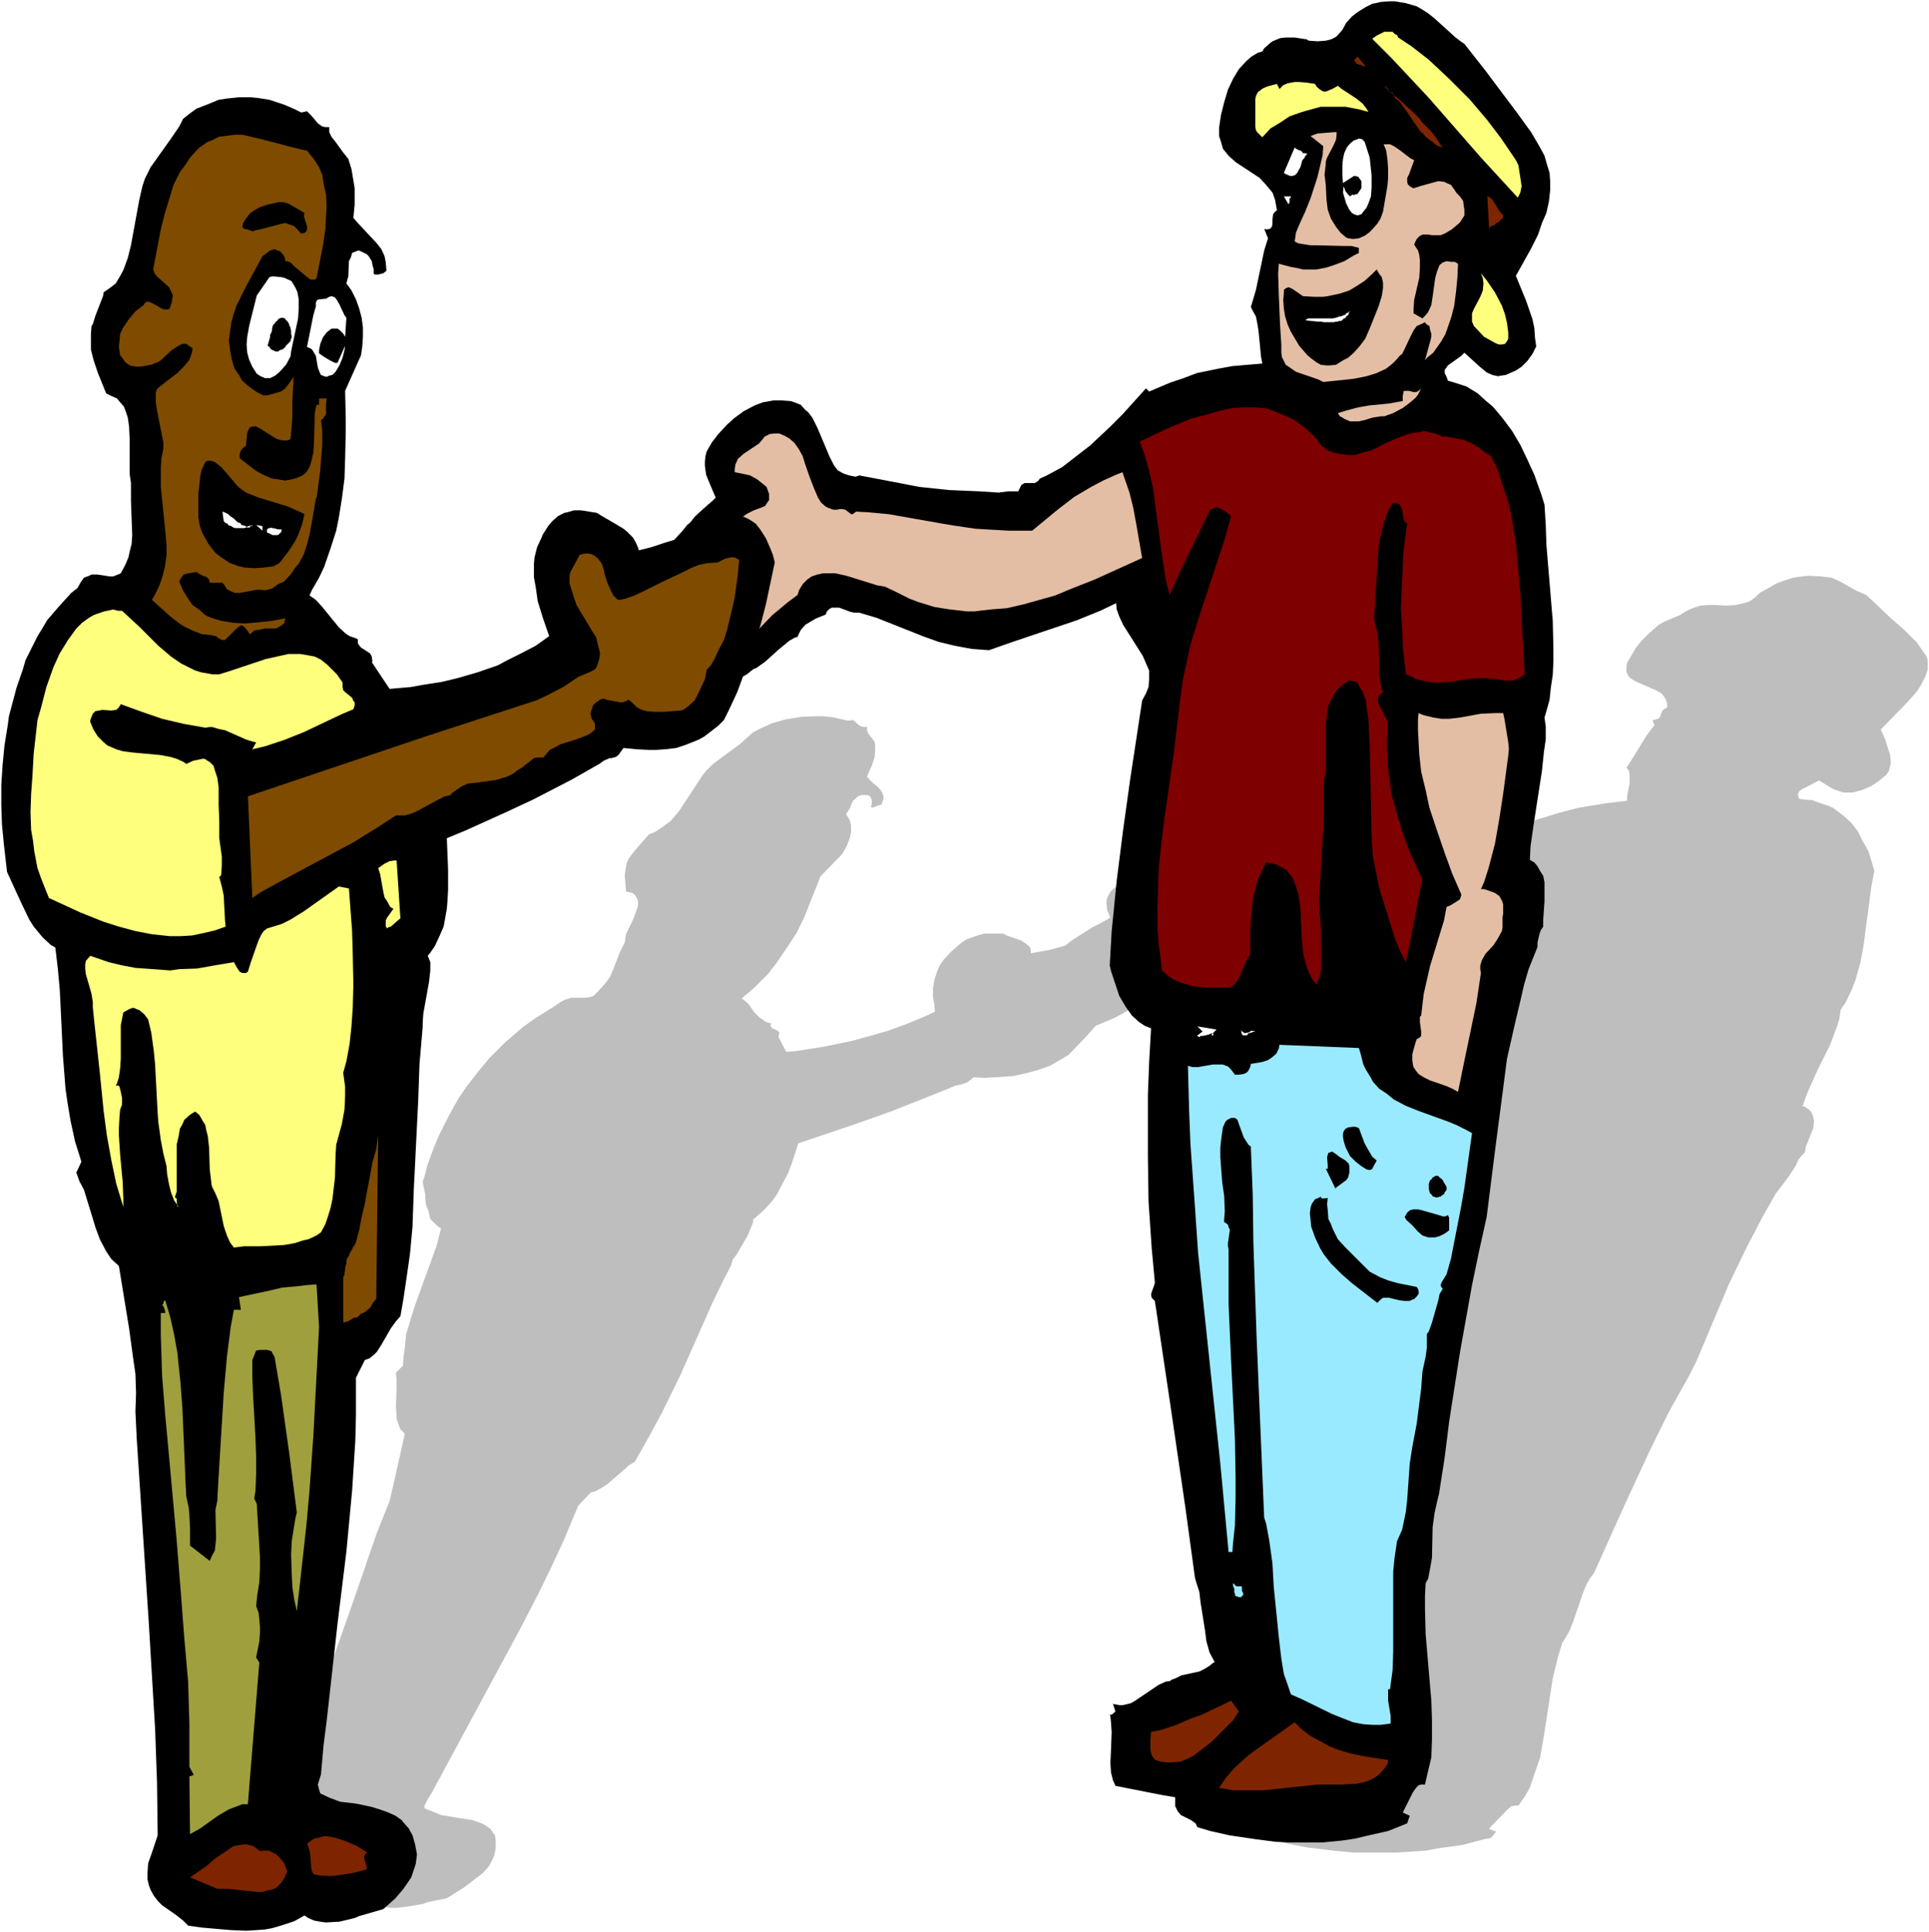
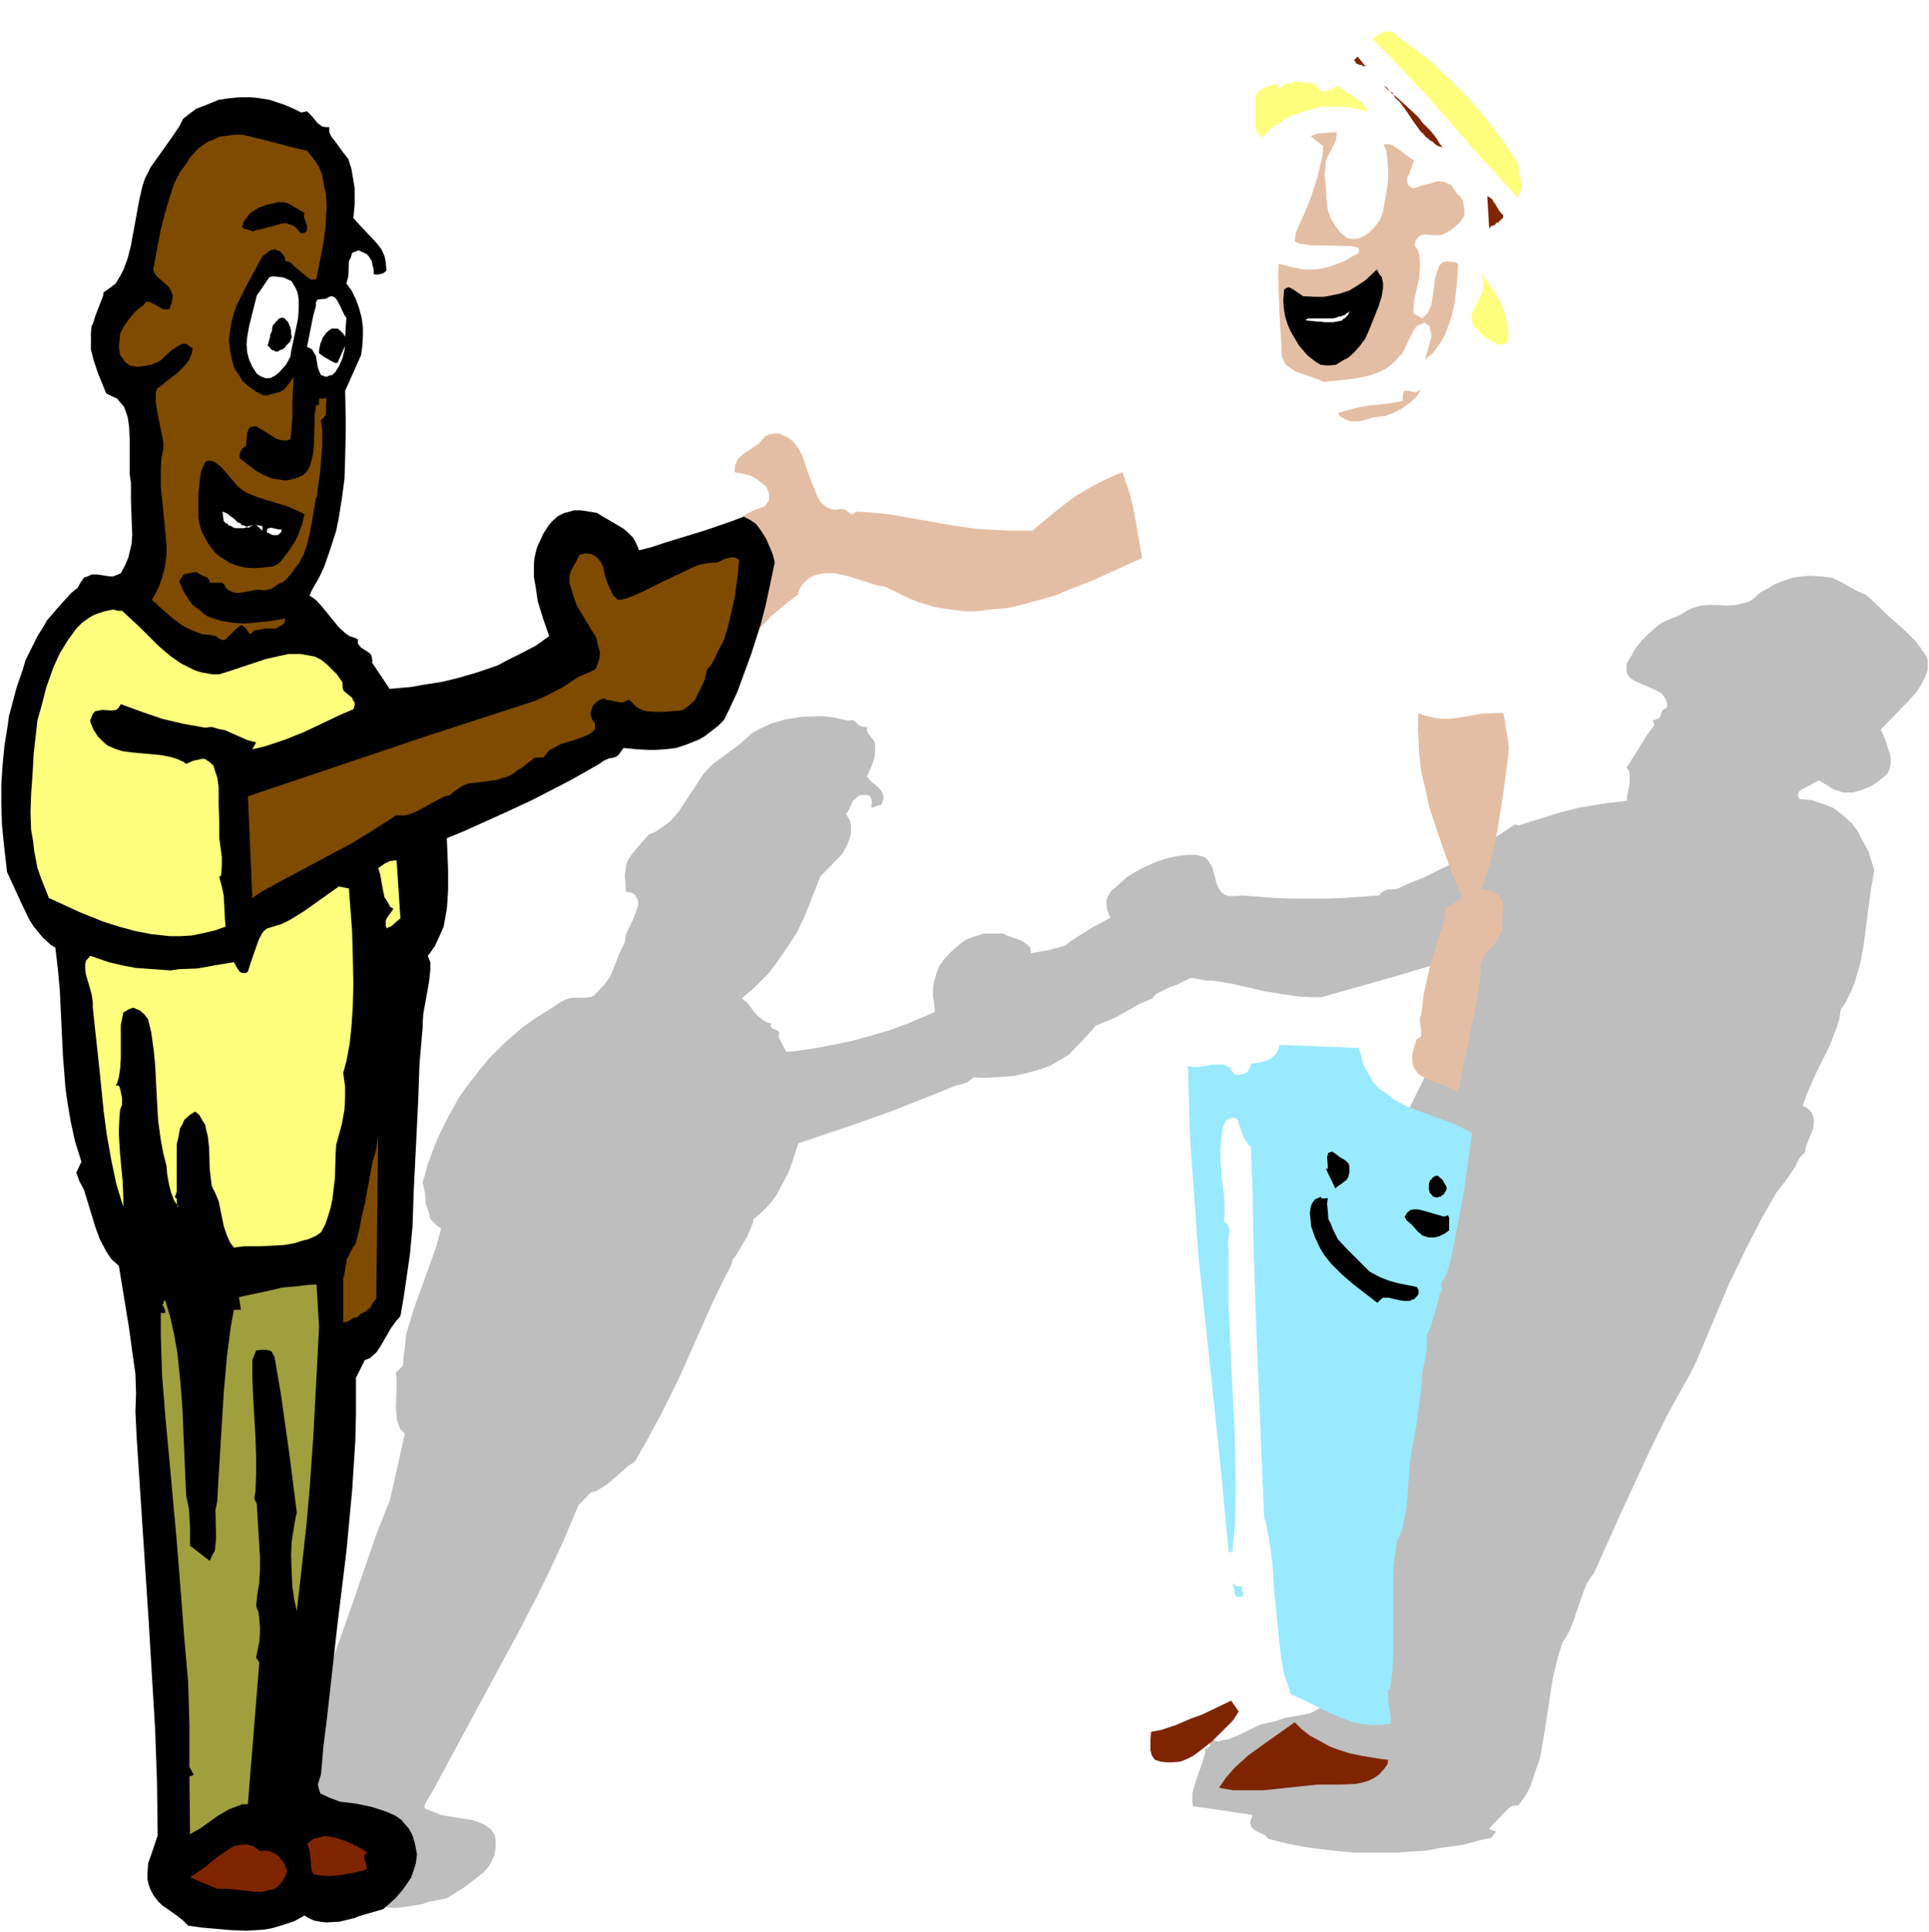
<svg xmlns="http://www.w3.org/2000/svg" xmlns:ns1="http://sodipodi.sourceforge.net/DTD/sodipodi-0.dtd" xmlns:ns2="http://www.inkscape.org/namespaces/inkscape" version="1.0" width="129.766mm" height="129.975mm" id="svg48" ns1:docname="Friends Shaking Hands.wmf">
  <rect width="100%" height="100%" fill="#808080" stroke="none" />
  <ns1:namedview id="namedview48" pagecolor="#ffffff" bordercolor="#000000" borderopacity="0.25" ns2:showpageshadow="2" ns2:pageopacity="0.0" ns2:pagecheckerboard="0" ns2:deskcolor="#d1d1d1" ns2:document-units="mm" />
  <defs id="defs1">
    <pattern id="WMFhbasepattern" patternUnits="userSpaceOnUse" width="6" height="6" x="0" y="0" />
  </defs>
  <path style="fill:#ffffff;fill-opacity:1;fill-rule:evenodd;stroke:none" d="M 0,491.244 H 490.455 V 0 H 0 Z" id="path1" />
  <path style="fill:#bebebe;fill-opacity:1;fill-rule:evenodd;stroke:none" d="m 467.993,256.772 1.293,-1.939 1.616,-3.393 0.808,-2.101 1.293,-4.525 0.808,-4.363 1.939,-14.705 0.808,-4.363 -0.485,-1.616 -0.97,-3.232 -1.616,-2.909 -1.131,-2.262 -1.616,-2.101 -1.939,-1.778 -2.747,-2.101 -1.616,-0.646 -1.939,-0.646 -1.778,-0.646 -2.101,-0.162 -1.131,-0.162 -0.323,-0.646 v -0.646 l 0.323,-0.646 0.646,-0.485 4.04,-2.101 0.323,-0.162 3.717,2.262 0.97,0.323 1.454,0.485 h 1.454 0.97 l 2.424,-0.646 2.262,-0.97 1.939,-1.293 1.939,-1.616 0.646,-0.97 0.323,-1.293 0.162,-0.808 -0.162,-1.939 -0.646,-1.939 -0.646,-2.101 -1.131,-2.424 6.787,-6.949 2.424,-2.747 1.131,-1.778 0.97,-1.939 0.646,-1.778 v -1.293 -1.293 l -0.485,-1.131 -2.424,-3.393 -2.909,-2.909 -4.04,-3.555 -3.878,-3.717 -1.939,-1.778 -0.808,-0.323 -1.778,-0.808 -4.04,-2.262 -2.101,-0.97 -1.454,-0.162 -1.131,-0.162 -3.07,-0.162 -1.939,0.162 -2.262,0.323 -1.939,0.646 -2.262,0.808 -1.939,1.131 -2.101,1.131 -1.778,1.616 -1.293,0.808 -1.131,0.323 -2.101,0.485 -2.424,0.162 -2.586,-0.162 h -1.939 l -2.101,0.162 -1.939,0.646 -1.454,0.646 -1.293,0.808 -0.485,0.323 -1.616,0.646 -2.262,0.97 -1.454,0.808 -2.586,2.262 -1.778,1.778 -1.454,1.778 -1.778,3.07 -0.485,0.808 -0.162,0.808 v 0.97 0.485 l 0.323,0.808 0.646,0.808 1.293,0.808 5.171,2.262 1.454,0.808 0.646,0.808 0.485,0.808 0.323,0.97 v 0.323 0.646 l -0.808,0.485 -0.485,0.485 -0.485,1.454 -0.485,0.485 -0.646,0.162 -0.323,0.162 h -0.485 l 0.485,1.293 -1.939,2.585 -4.202,6.787 -0.97,1.454 0.646,0.808 0.162,0.97 v 1.131 1.131 l -0.646,3.232 v 1.131 l -5.333,0.646 -6.949,1.131 -5.01,1.293 -6.787,2.101 -3.555,1.131 -0.808,-0.323 -10.019,6.625 -3.717,2.262 -5.656,2.747 -3.555,1.778 -4.04,1.616 -1.778,0.808 -0.97,0.485 -0.485,0.162 -2.424,0.162 -1.293,0.646 -0.646,0.808 -9.05,0.646 -4.363,0.162 h -8.888 l -4.202,-0.162 -8.726,-0.646 -0.808,0.162 h -1.616 -0.646 l -0.97,-0.323 -0.808,-0.646 -0.646,-0.808 -0.646,-1.454 -0.97,-3.878 -0.646,-1.131 -0.485,-0.808 -0.808,-0.808 -1.131,-0.323 -1.293,-0.323 h -2.101 l -2.424,0.323 -2.424,0.485 -2.586,0.808 -4.04,1.778 -3.878,2.262 -2.101,1.939 -1.939,1.616 -0.485,0.808 -0.485,0.97 -0.162,0.646 v 0.97 l 0.162,1.454 0.808,1.939 -2.586,1.454 -1.939,0.97 -5.333,3.393 -1.616,1.293 -4.202,1.131 -4.525,0.808 v -0.485 l -0.162,-0.97 -0.485,-0.485 -0.808,-0.646 -0.97,-0.646 -3.717,-1.293 -0.97,-0.485 h -3.232 -1.616 l -2.101,0.646 -2.262,0.808 -1.454,0.97 -2.586,2.262 -1.778,1.939 -1.131,1.616 -0.646,1.616 -0.646,2.101 -0.323,1.939 v 2.101 l 0.323,1.939 0.162,1.939 -2.424,1.131 -4.686,1.939 -4.848,1.778 -4.525,1.293 -4.686,1.293 -7.11,1.454 -7.11,1.131 -2.424,0.162 -1.939,-3.717 0.162,-0.97 v -0.323 l -0.162,-0.162 -0.808,-0.485 -0.485,-0.162 -0.323,-0.162 -0.485,-0.646 0.323,-0.646 h -0.485 l -0.97,-0.323 -1.616,-1.131 -1.293,-1.293 -1.616,-2.262 -0.97,-0.808 -0.646,-0.485 3.07,-2.586 3.555,-3.555 2.262,-2.909 2.747,-4.04 2.424,-3.717 1.939,-4.04 2.424,-6.141 1.616,-4.04 5.494,-5.656 1.131,-1.939 0.808,-2.101 0.323,-1.454 v -1.778 l -0.323,-1.454 -0.646,-0.97 -0.323,-0.485 0.808,-1.131 0.97,-2.262 0.646,-0.485 0.646,-0.646 0.808,-0.323 h 0.485 1.131 l 0.646,0.323 0.323,0.646 0.162,0.808 -0.162,0.97 -0.162,0.162 0.485,0.323 1.131,-0.485 1.131,-0.323 0.485,-1.454 v -0.808 l -0.485,-1.131 -0.808,-0.97 -1.939,-1.616 -0.646,-0.808 -0.323,-0.323 1.293,-2.909 0.646,-1.939 0.162,-1.616 v -1.616 l -0.162,-0.808 -1.616,-2.101 -0.323,-0.808 v -0.323 l 0.162,-0.485 h -0.808 l -0.808,-0.162 -0.646,-0.323 -0.808,-0.808 -0.646,-0.485 -1.131,0.162 -1.616,-0.323 -2.101,-0.485 -2.747,-0.323 h -1.454 l -4.04,0.162 -4.04,0.646 -3.394,0.97 -3.232,1.454 -1.778,0.97 -3.232,2.909 -6.787,5.009 -1.616,1.616 -0.97,1.131 -6.141,9.372 -2.101,2.424 -2.424,1.778 -1.454,0.97 -1.616,0.646 -2.424,2.747 -1.616,1.939 -0.97,1.293 -0.646,1.293 -0.323,1.939 -0.162,1.293 0.162,1.778 0.162,2.262 1.616,0.323 0.646,0.485 0.485,0.808 0.323,0.808 v 1.131 l -0.485,1.454 -0.808,2.101 -1.778,3.717 -0.323,2.101 -1.293,2.585 -1.616,4.201 -0.808,1.939 -1.454,1.939 -1.778,1.939 -0.97,0.97 -0.808,0.323 -1.454,0.162 h -1.616 -1.778 l -1.616,0.485 -1.454,0.808 -1.131,0.808 -5.171,3.232 -2.909,2.101 -4.525,3.878 -4.04,4.04 -2.424,2.909 -3.394,4.363 -2.101,3.07 -2.586,4.686 -2.262,4.525 -1.293,3.07 -1.616,4.363 -0.808,3.07 -0.485,1.454 0.646,3.07 0.162,2.585 0.646,1.616 0.485,2.101 0.97,0.97 0.808,0.808 0.97,0.646 -1.131,4.363 -1.616,4.525 -3.878,10.665 -0.97,3.07 -1.293,4.363 -0.323,3.393 -0.323,2.262 -0.162,2.262 -1.778,1.778 0.162,1.778 v 1.939 l -0.162,5.333 0.162,1.616 v 0.97 l 0.646,1.939 0.323,0.808 1.131,1.131 -2.747,12.281 -1.131,4.848 -1.293,3.232 -1.939,4.848 -6.464,18.745 -8.565,24.239 -5.171,15.028 -5.818,14.867 -2.101,5.009 -4.04,4.848 -1.131,1.616 -0.485,1.293 -0.485,1.778 v 1.131 l 0.323,0.97 0.646,1.131 0.97,1.293 2.424,2.101 0.808,0.97 0.323,0.646 9.534,0.808 3.394,0.162 h 1.939 l 2.586,-0.162 3.555,-0.485 2.909,-0.97 2.747,-0.646 0.97,-0.485 0.97,0.646 1.939,0.485 1.616,0.323 h 1.778 l 2.586,-0.323 3.878,-0.646 1.293,-0.485 4.848,-0.97 4.363,-2.747 3.394,-2.585 1.454,-1.131 1.454,-1.616 0.808,-1.454 0.646,-1.454 0.323,-1.778 v -0.97 -0.808 l -0.162,-1.454 -0.485,-0.646 -0.646,-0.97 -1.131,-0.808 -1.131,-0.646 -1.454,-0.485 -0.808,-0.323 -3.232,-0.485 -4.848,-0.808 -2.747,-1.131 -1.293,-0.485 -0.162,-0.323 v -0.485 l 0.646,-1.293 1.293,-2.101 0.162,-0.323 10.019,-18.583 12.12,-22.462 4.525,-8.726 3.394,-6.949 3.07,-6.625 3.878,-9.211 3.232,-3.393 0.97,-0.162 1.778,-0.97 1.454,-0.97 4.686,-4.04 0.646,-0.646 1.616,-0.97 3.555,-6.302 3.394,-6.302 4.525,-9.211 8.242,-18.583 3.07,-6.302 1.616,-3.07 0.485,-1.616 0.97,-1.293 2.747,-4.686 0.97,-2.262 0.485,-1.293 V 310.098 l 2.586,-2.262 2.101,-2.262 1.293,-1.778 1.616,-3.07 1.293,-2.424 0.97,-2.586 1.616,-5.009 14.382,-4.848 9.534,-3.393 9.373,-3.717 4.848,-1.939 1.939,-0.808 1.616,-0.323 0.323,-0.162 0.97,-0.323 1.616,-1.293 2.586,0.162 3.07,-0.162 4.525,-0.323 2.909,-0.646 3.07,-0.808 3.232,-1.131 3.07,-1.778 1.616,-0.97 4.363,-4.525 2.586,-2.909 5.01,-2.101 6.302,-3.555 3.07,-1.293 0.97,-1.131 1.939,-0.97 1.616,-0.808 1.939,-0.646 0.808,-0.485 1.131,-0.485 0.97,-0.485 0.323,-0.162 h 0.646 l 0.97,0.162 2.424,0.485 h 0.97 0.646 l 5.01,0.808 8.403,1.939 5.01,0.808 3.394,0.485 2.909,0.162 h 1.939 0.97 l 12.12,-3.393 7.918,-2.262 8.08,-2.424 4.04,-1.454 v 0.97 0.485 l 0.323,1.616 0.646,0.808 3.07,4.201 0.323,1.454 0.323,0.97 -0.323,1.131 -0.323,0.97 -0.162,0.646 -1.131,0.97 -1.131,1.131 -8.403,16.321 -4.202,8.564 -3.717,8.726 -2.747,5.817 -2.101,5.817 v 1.778 l 0.162,1.616 0.646,2.262 0.808,1.454 0.485,0.808 1.778,1.293 1.293,0.808 1.454,0.485 -3.232,9.049 -3.394,11.15 -2.424,8.08 -1.939,8.241 -1.778,9.534 -0.646,0.97 -0.646,0.808 v 0.646 l 0.162,0.485 0.323,0.323 -1.778,19.068 -1.131,13.412 -1.616,13.412 -0.808,6.787 0.323,1.454 v 1.939 l -0.162,2.586 -0.485,4.525 -0.162,2.747 0.485,2.101 0.162,0.808 0.162,0.646 -1.454,0.646 -0.808,0.485 -1.293,0.646 -6.302,1.131 -1.454,0.485 -0.808,0.323 -2.262,0.485 -1.939,0.485 -5.656,2.747 -1.939,0.808 -1.778,0.323 -1.293,0.323 -1.454,-0.323 -0.646,-0.162 0.162,1.616 -0.808,0.646 -0.323,0.162 -0.162,-0.162 v 1.293 l -0.646,2.101 -1.939,5.656 -0.646,2.424 v 1.454 0.646 l 0.162,1.131 13.251,1.939 1.939,0.323 -0.485,1.131 -0.162,0.808 0.162,0.808 0.485,0.646 0.808,0.646 2.424,1.131 0.485,0.646 0.485,0.323 4.686,1.131 5.01,0.97 6.626,0.808 5.171,0.485 h 3.717 7.11 l 7.434,-0.485 3.555,-0.646 5.818,-0.808 5.494,-1.454 1.778,-0.323 1.293,-1.616 -1.778,-0.646 0.323,-0.485 4.202,-4.363 1.131,-0.97 1.131,-0.162 h 0.485 0.162 l 1.616,-2.262 1.293,-2.262 1.293,-3.878 1.293,-3.717 0.97,-5.494 2.262,-14.705 1.293,-5.333 1.131,-3.717 0.646,-0.97 1.131,-1.939 0.97,-2.424 1.616,-4.686 0.808,-2.424 0.97,-2.424 0.97,-1.616 0.97,-1.293 7.918,-17.614 6.141,-13.251 4.848,-9.857 5.333,-9.534 1.778,-3.555 8.242,-19.553 4.525,-9.372 4.04,-7.756 3.394,-5.979 3.07,-4.04 1.939,-2.909 0.808,-1.778 0.646,-0.808 0.808,-0.808 0.162,-0.162 0.162,-1.293 1.939,-4.848 0.162,-1.778 -0.162,-0.97 -0.485,-1.293 -0.646,-0.646 -1.131,-0.808 h -0.485 l 1.131,-3.232 2.747,-6.141 3.07,-6.141 1.778,-4.686 0.646,-2.101 z" id="path2" />
-   <path style="fill:#000000;fill-opacity:1;fill-rule:evenodd;stroke:none" d="m 372.326,11.15 5.333,6.787 7.757,10.342 3.878,5.333 2.262,3.878 1.131,2.101 0.646,2.262 0.646,2.101 0.162,2.262 v 2.101 l -0.323,2.909 -0.646,2.909 -1.131,2.585 -0.97,2.909 -1.778,3.555 -3.878,6.949 2.586,6.302 1.616,4.686 0.485,2.262 0.162,2.424 0.323,2.262 -0.97,1.939 -1.293,1.778 -1.454,1.454 -1.454,0.97 -2.586,1.131 -1.131,0.162 -0.808,0.162 -1.454,-0.323 -1.454,-0.646 -1.939,-1.616 -3.717,-3.393 -0.808,0.808 -3.394,2.424 -0.323,0.485 -0.485,0.646 v 0.808 l 0.485,0.97 0.323,0.97 1.131,0.323 3.555,1.131 2.909,1.778 1.939,1.778 1.939,1.616 2.424,2.909 2.424,3.232 2.101,3.555 1.778,3.717 1.778,3.878 1.778,5.009 0.808,2.586 0.323,5.171 0.162,5.009 1.616,19.391 0.162,6.787 v 3.555 l -0.162,3.393 -0.485,3.232 -0.323,3.07 -0.808,2.909 -0.485,1.616 0.323,2.262 v 3.232 l -0.485,3.393 -0.485,4.686 -2.101,13.574 -0.808,5.656 -0.162,3.393 1.131,0.646 0.808,0.97 0.808,1.454 0.646,0.97 0.323,1.616 v 2.424 2.586 l -0.323,4.525 v 1.778 l -0.646,0.97 -0.323,0.97 -0.485,2.101 v 1.131 l -2.262,5.656 -1.131,3.878 -0.97,4.201 -1.454,6.141 -1.939,8.564 -1.131,8.726 -1.778,13.574 -2.262,17.937 -1.939,8.726 -1.778,8.564 -3.07,17.129 -2.747,17.614 -1.131,9.049 -1.454,9.372 -0.485,1.939 -0.646,2.909 -0.485,3.555 -0.162,7.756 -0.485,2.747 -0.485,2.586 -0.646,1.131 -0.162,3.232 v 3.232 l 0.162,6.464 1.454,16.967 0.162,4.848 v 4.848 l -0.162,4.686 -0.646,2.747 -0.646,2.747 -0.323,1.454 h -0.646 -0.323 l -0.646,0.162 -0.646,0.646 -0.808,1.131 -2.101,4.201 -0.485,0.97 1.778,0.808 -0.646,1.939 -4.848,1.939 -5.01,1.131 -3.394,0.808 -3.232,0.485 -5.01,0.485 h -3.555 -5.01 l -3.394,-0.162 -5.01,-0.646 -6.626,-0.97 -5.01,-1.131 -3.232,-0.97 -0.485,-0.97 -1.131,-0.808 -2.586,-1.293 -0.808,-0.97 -0.323,-0.646 -0.323,-0.646 v -1.131 -1.131 l -3.717,-0.646 -11.474,-2.262 -0.646,-1.454 -0.485,-1.939 -0.162,-2.424 0.162,-3.393 0.162,-4.525 -0.162,-2.262 -0.162,-1.778 -0.162,-0.323 h 0.323 0.162 l 0.97,-0.808 -0.646,-1.939 0.808,0.162 0.97,0.162 h 0.646 l 0.808,-0.162 1.293,-0.323 1.131,-0.646 5.979,-4.04 1.778,-0.808 1.131,-0.162 0.323,-0.323 0.97,-0.323 1.616,-0.808 4.525,-0.97 1.293,-0.646 1.293,-0.808 0.808,-0.646 0.485,-0.323 -1.293,-2.424 -0.808,-2.909 -0.323,-2.586 -1.131,-7.11 -0.323,-2.747 -0.97,-3.07 -0.162,-0.646 -2.424,-17.775 -3.878,-26.501 -3.878,-26.017 -0.808,-0.808 -0.162,-0.808 0.162,-0.646 0.646,-1.778 0.162,-0.646 -0.808,-8.726 -0.808,-11.958 -0.162,-11.473 v -7.595 -7.918 l 0.323,-8.403 0.485,-8.564 -1.616,-0.646 -1.454,-0.97 -1.778,-1.616 -1.616,-2.262 -1.616,-2.747 -0.808,-2.424 -1.293,-3.878 -0.323,-1.454 0.485,-8.726 1.293,-12.927 1.616,-12.766 1.778,-12.766 3.07,-20.199 0.97,-1.778 0.646,-1.616 0.162,-1.939 v -1.616 -0.646 l -0.646,-1.454 -0.97,-2.262 -5.01,-7.918 -0.97,-2.101 -0.646,-1.778 -0.162,-1.616 -4.04,1.939 -5.979,2.424 -16.322,5.494 -5.979,2.101 -4.363,-0.323 -4.363,-0.808 -4.04,-0.97 -4.04,-1.454 -11.797,-4.686 -4.363,-1.293 h -0.808 -0.323 l -0.97,-0.162 -3.07,-1.131 h -0.97 -0.808 l -0.646,0.323 -0.646,0.646 -0.323,0.808 -2.424,0.97 -1.131,0.646 -1.616,0.97 -1.131,1.293 -0.646,1.293 -0.162,0.485 -0.646,0.162 -1.454,0.808 -2.747,2.262 -3.394,3.07 -2.262,1.616 -0.808,0.323 -1.616,1.293 -1.778,0.97 -1.131,0.323 -1.939,0.646 -2.262,0.485 h -1.939 -1.293 l -1.939,-0.323 -1.939,-0.485 -1.616,-2.101 -4.525,-3.878 -1.293,-1.131 -0.97,-1.454 -0.485,-1.293 -0.485,-2.262 -0.162,-3.232 v -2.262 l 0.162,-3.232 0.323,-3.232 0.808,-3.07 1.454,-3.878 0.808,-1.778 1.939,-3.232 1.939,-2.101 1.131,-1.454 0.808,-0.646 1.131,-1.454 2.101,-1.939 2.586,-2.262 0.646,-0.646 -1.778,-4.201 -0.646,-1.616 -0.323,-2.262 v -1.131 l 0.162,-1.454 0.323,-1.131 1.293,-2.262 1.616,-2.101 2.262,-2.424 1.778,-1.616 2.424,-1.778 2.747,-1.454 2.101,-0.808 2.747,-0.485 h 2.101 l 2.262,0.162 0.97,0.323 0.808,0.323 0.808,0.323 1.131,1.293 0.646,0.485 1.131,1.454 1.293,2.585 3.07,7.272 1.131,2.262 0.97,1.293 1.454,0.808 1.454,0.485 1.616,0.323 0.97,-0.323 10.181,1.939 5.01,0.97 7.595,0.808 7.595,0.323 5.01,0.323 2.586,-0.323 h 2.424 l 0.485,-0.97 0.323,-0.646 0.808,-0.485 h 0.97 0.97 0.646 l 0.808,-0.485 0.485,-0.646 1.778,-0.808 3.878,-2.101 3.555,-2.747 3.555,-2.747 5.01,-4.686 3.232,-3.232 5.979,-6.625 0.808,0.808 5.333,-2.262 3.394,-1.131 3.394,-1.293 5.494,-1.131 3.555,-0.646 3.717,-0.323 3.878,-0.323 -0.323,-1.778 -0.646,-6.625 -0.323,-1.939 -0.323,-1.616 -0.808,-1.454 -0.485,-0.97 1.293,-4.363 2.101,-10.019 0.646,-2.101 0.323,-0.97 -0.97,-2.424 0.646,0.162 0.808,-0.162 0.485,-0.485 0.162,-0.808 v -1.131 l 0.162,-1.293 0.485,-0.646 0.485,-0.323 -0.162,-0.97 -0.323,-1.778 -0.646,-1.778 -1.616,-1.939 -1.616,-1.778 -6.141,-4.04 -1.778,-1.616 -1.454,-1.778 -0.485,-1.778 -0.485,-1.454 V 33.611 32.48 l 0.485,-3.232 0.808,-3.232 0.97,-3.232 1.293,-2.747 1.454,-2.424 1.939,-2.101 1.293,-1.131 1.616,-0.97 1.131,-0.323 0.485,-0.808 1.454,-1.293 0.646,-0.485 1.939,-0.808 1.454,-0.162 h 2.262 l 3.07,0.485 0.485,0.323 2.262,0.162 2.101,-0.162 1.293,-0.323 1.293,-0.646 0.485,-0.485 1.131,-1.293 0.97,-1.778 1.454,-1.616 1.454,-1.131 2.101,-1.293 1.616,-0.808 2.262,-0.485 2.262,-0.162 h 1.131 l 0.97,0.162 1.939,0.323 2.747,0.808 1.131,0.646 1.778,1.131 1.616,1.293 5.171,4.686 1.454,1.131 z" id="path3" />
  <path style="fill:#ffff7e;fill-opacity:1;fill-rule:evenodd;stroke:none" d="m 386.062,42.014 0.646,4.201 0.162,1.131 -0.323,1.616 -0.485,0.97 -0.162,0.323 L 376.689,40.237 363.276,24.885 353.742,14.705 348.894,9.857 350.025,9.049 l 0.646,-0.323 1.293,-0.646 h 0.97 1.131 l 0.646,0.646 0.485,0.162 0.323,0.646 3.394,2.262 4.363,3.393 5.171,4.848 5.171,5.171 4.525,5.333 3.555,4.686 3.717,5.494 z" id="path4" />
  <path style="fill:#7e2500;fill-opacity:1;fill-rule:evenodd;stroke:none" d="m 347.278,16.967 -0.323,-0.162 h -0.485 l -0.323,-0.323 h -0.485 l -0.323,-0.162 -0.485,-0.162 -0.162,-0.162 v -0.162 l -0.162,-0.323 -0.323,-0.162 0.97,-0.97 z" id="path5" />
  <path style="fill:#ffff7e;fill-opacity:1;fill-rule:evenodd;stroke:none" d="m 340.168,21.815 0.97,0.808 3.717,2.424 1.616,1.293 0.97,1.293 0.485,0.808 -2.424,-0.646 -3.394,-0.646 h -1.939 -2.586 -1.778 l -3.555,0.97 -1.616,0.485 -2.747,0.97 -2.424,1.616 -2.424,1.454 -2.101,2.262 -0.646,-0.646 -0.646,-0.646 -0.323,-0.485 -0.162,-0.97 v -1.293 -1.454 -3.555 -0.646 l 0.162,-0.808 0.485,-0.97 1.293,-0.97 1.131,-0.485 2.424,-0.646 0.646,1.293 0.97,-0.97 1.131,-0.485 1.778,-0.323 h 1.131 l 1.939,0.162 2.101,0.323 0.485,0.808 0.808,0.646 0.808,0.485 h 0.646 l 1.616,-0.646 z" id="path6" />
  <path style="fill:#7e2500;fill-opacity:1;fill-rule:evenodd;stroke:none" d="m 366.832,37.49 -0.485,-0.162 -0.646,-0.162 -0.323,-0.162 -0.646,-0.485 -0.485,-0.485 -0.646,-0.323 -0.323,-0.323 -0.646,-0.485 -0.323,-0.323 -0.485,-0.646 -0.485,-0.323 -0.485,-0.646 -0.808,-1.131 -0.808,-1.131 -1.616,-2.424 -1.778,-2.424 -1.131,-0.97 -0.646,-1.293 -0.646,-0.323 -0.485,-0.646 -0.485,-0.485 -0.646,-0.323 1.939,1.778 2.101,1.778 1.939,1.778 2.101,1.939 0.97,0.97 0.808,1.131 0.97,0.97 0.97,0.97 0.808,0.97 0.97,1.293 0.646,1.131 z" id="path7" />
  <path style="fill:#e4bea4;fill-opacity:1;fill-rule:evenodd;stroke:none" d="m 339.844,33.611 v 0.485 l -0.162,1.454 -0.646,1.454 -1.616,3.07 -0.323,0.97 v 0.485 l -0.323,2.909 0.323,2.747 0.162,3.555 0.323,2.585 0.808,2.262 1.293,2.101 1.131,1.454 1.293,1.131 0.646,0.323 1.293,0.162 1.454,-0.162 1.454,-0.646 1.131,-0.808 0.97,-0.97 1.131,-1.293 0.808,-1.293 0.646,-1.778 1.131,-6.625 0.162,-1.939 V 42.984 l -0.162,-2.424 -0.323,-2.262 -0.646,-1.616 h 0.808 0.808 l 0.97,0.485 1.454,0.97 2.747,2.101 0.97,0.485 -1.293,3.555 -0.485,0.97 v 0.97 l 0.162,0.646 0.485,0.485 0.808,0.485 h 0.323 l 1.454,-0.485 2.909,-0.808 1.778,-0.485 1.454,0.162 0.646,0.323 1.131,0.485 1.131,1.616 0.162,0.323 0.97,0.97 0.808,1.131 0.162,1.293 0.162,0.97 v 1.454 l -1.131,1.778 -1.131,0.97 -0.97,0.808 -1.616,0.97 -1.131,0.485 h -0.646 -1.616 l -0.97,-0.162 h -1.293 l -0.808,0.323 -0.808,0.808 -0.323,0.646 -0.323,0.808 0.97,1.454 0.323,1.131 0.162,1.454 v 1.616 l -0.162,2.747 -1.293,5.656 -0.162,2.262 v 1.131 l 2.262,1.293 0.808,-0.808 0.646,-0.808 0.808,-1.778 0.323,-2.101 0.646,-4.686 0.485,-1.778 0.323,-0.808 0.323,-0.808 0.808,-0.646 0.97,-0.323 1.293,0.162 h 0.808 l 0.808,0.485 -0.162,3.555 -0.323,3.393 -0.485,3.717 -0.646,2.585 -0.808,2.424 -0.808,2.262 -1.131,1.939 -1.939,2.747 -1.616,1.293 -0.485,0.646 1.293,-4.686 0.323,-1.293 v -0.808 l -0.323,-0.97 -0.162,-0.97 -0.808,-0.485 -0.323,-0.485 -0.97,0.485 -1.131,0.485 -0.808,1.131 -0.808,1.616 -1.616,3.393 -0.485,0.97 -0.646,0.485 -0.808,0.97 -0.97,0.97 -1.616,1.293 -2.424,1.131 -2.586,0.808 -3.232,0.646 -7.757,0.808 -1.293,-0.646 -5.656,-1.939 -1.616,-1.131 -0.97,-0.646 -0.485,-0.97 -0.485,-0.97 -0.162,-1.131 v -1.293 -0.808 l -0.323,-5.009 -0.323,-7.595 -0.162,-5.333 0.162,-2.585 3.07,0.808 1.778,0.323 1.293,0.323 h 3.394 l 2.586,-0.485 1.939,-0.646 2.586,-0.97 2.424,-1.454 1.293,-0.646 v -1.293 l -1.939,-0.485 h -2.101 l -6.302,-0.162 h -1.939 l -3.07,-0.485 -0.97,-0.485 0.323,-2.262 0.808,-1.939 1.616,-3.555 1.293,-3.232 1.778,-5.494 0.646,-2.747 0.646,-2.747 0.162,-2.262 -3.232,-2.585 1.778,-0.646 4.04,-0.323 z" id="path8" />
  <path style="fill:#ffffff;fill-opacity:1;fill-rule:evenodd;stroke:none" d="m 348.248,40.075 0.485,4.525 v 3.07 l -0.162,2.262 -0.646,1.778 -0.485,1.131 -0.808,0.97 -0.485,0.646 -0.97,0.323 -0.97,-0.323 -0.485,-0.323 -0.646,-0.808 -0.808,-1.616 -0.808,-2.747 0.162,-1.616 0.485,1.293 0.646,0.808 0.485,0.485 0.646,-0.485 0.323,0.162 0.323,-0.162 0.646,-0.162 0.97,-1.454 v -0.97 -0.808 l -0.485,-0.646 -0.323,-0.485 -0.808,-0.162 h -0.323 l -2.747,1.778 -0.162,-1.939 v -2.585 l 0.162,-1.616 0.323,-1.454 0.646,-1.454 0.808,-0.97 0.97,-0.808 0.97,-0.323 0.323,-0.162 0.808,0.162 0.646,0.646 0.323,0.97 z" id="path9" />
  <path style="fill:#ffffff;fill-opacity:1;fill-rule:evenodd;stroke:none" d="m 332.411,39.106 -0.485,0.485 -0.323,0.646 -0.485,0.485 -0.162,0.646 -0.323,1.131 -0.646,1.131 -0.162,0.323 -0.323,0.323 -0.162,0.162 -0.162,0.162 h -0.323 l -0.162,0.162 h -0.162 -0.162 -0.162 l -0.485,-0.162 h -0.162 l -0.162,-0.162 -0.485,-0.162 -0.485,-0.323 2.747,-6.464 0.323,0.323 0.323,0.162 0.323,0.162 0.485,0.162 0.323,0.162 0.323,0.485 h 0.485 z" id="path10" />
  <path style="fill:#ffffff;fill-opacity:1;fill-rule:evenodd;stroke:none" d="m 328.209,49.932 v 0.323 l -0.323,0.162 v 0.485 0.162 0.162 0.162 l -0.162,0.323 v 0.162 h -0.162 l -1.131,-1.939 z" id="path11" />
  <path style="fill:#7e2500;fill-opacity:1;fill-rule:evenodd;stroke:none" d="m 382.184,54.78 v 0.323 l -0.162,0.485 -0.323,0.162 -0.323,0.323 -0.162,0.162 -0.162,0.323 h -0.323 l -0.323,0.162 -0.323,0.485 -0.646,0.162 -0.323,0.162 -0.162,0.162 -0.162,0.162 -0.162,0.323 -0.485,-8.241 0.485,0.162 0.162,0.162 0.323,0.162 0.323,0.323 0.162,0.323 0.162,0.323 0.323,0.323 0.162,0.323 0.485,0.808 0.485,0.808 0.162,0.162 0.323,0.485 0.323,0.162 z" id="path12" />
  <path style="fill:#000000;fill-opacity:1;fill-rule:evenodd;stroke:none" d="m 348.248,83.544 -1.131,2.585 -1.454,1.939 -1.454,1.616 -1.454,1.293 -1.293,0.646 -1.778,1.131 -1.616,0.162 h -0.808 l -1.454,-0.162 -1.131,-0.646 -1.293,-0.97 -0.97,-0.808 -2.101,-2.424 -2.101,-3.555 -0.808,-1.778 -0.646,-2.101 -0.323,-1.939 -0.162,-2.101 0.162,-2.101 v -0.646 l 0.646,-0.485 0.646,-0.162 0.97,0.485 2.586,1.778 2.747,0.162 h 2.424 l 1.131,-0.162 3.07,-0.646 2.424,-0.808 1.616,-0.97 2.262,-1.454 1.939,-1.778 1.131,-1.131 0.646,1.131 0.646,0.808 0.323,1.454 v 1.293 l -0.323,2.101 -0.808,2.585 z" id="path13" />
  <path style="fill:#ffff7e;fill-opacity:1;fill-rule:evenodd;stroke:none" d="m 383.153,86.776 -0.485,0.646 -0.646,0.162 h -0.97 l -0.808,-0.323 -2.909,-1.616 -2.586,-2.747 -0.485,-1.131 v -0.97 -1.131 l 0.485,-1.131 1.616,-3.07 0.646,-1.616 0.162,-1.778 -0.162,-1.293 -0.485,-1.293 1.454,1.778 2.101,3.07 1.778,3.393 0.808,2.262 0.485,2.101 0.323,2.424 v 1.616 z" id="path14" />
  <path style="fill:#ffffff;fill-opacity:1;fill-rule:evenodd;stroke:none" d="m 331.926,81.443 0.323,-0.323 h 0.162 l 0.162,-0.162 h 0.485 0.485 0.646 1.454 1.616 0.808 0.808 l 0.808,-0.162 0.808,-0.323 h 0.323 l 0.485,-0.162 0.323,-0.162 0.485,-0.162 0.162,-0.323 0.485,-0.162 0.323,-0.323 0.162,-0.162 -0.162,0.323 -0.162,0.323 -0.162,0.485 -0.323,0.162 -0.323,0.485 -0.323,0.162 -0.323,0.162 -0.162,0.323 -0.485,0.162 h -0.323 l -0.323,0.162 h -0.323 l -0.808,0.162 h -0.808 -0.808 -0.808 l -0.808,-0.162 h -0.808 l -1.616,-0.162 z" id="path15" />
  <path style="fill:#e4bea4;fill-opacity:1;fill-rule:evenodd;stroke:none" d="m 351.156,105.844 -2.101,0.323 -2.101,0.646 -1.454,0.323 h -1.616 -0.646 l -1.454,-0.646 -0.485,-0.323 -0.646,-0.323 -0.485,-0.808 2.101,-0.646 3.07,-0.808 2.747,-0.485 5.01,-0.485 3.555,-0.646 v -1.293 l 0.162,-0.808 v -0.323 l 0.323,-0.162 h 1.131 l 1.131,0.323 h 0.646 l 0.646,-0.323 0.646,-0.646 -0.808,1.616 -0.646,0.808 -1.293,1.131 -1.939,1.454 -2.424,1.293 -2.262,0.808 z" id="path16" />
-   <path style="fill:#7e0000;fill-opacity:1;fill-rule:evenodd;stroke:none" d="m 335.804,113.115 0.97,0.808 0.808,0.646 2.101,0.646 0.97,0.162 2.101,0.323 h 1.778 l 1.939,-0.646 2.101,-0.485 4.525,-2.262 3.07,-1.293 2.909,-0.97 1.939,-0.162 0.97,-0.323 1.939,0.485 0.97,0.162 1.939,0.808 h 0.97 l 2.424,0.485 1.778,0.323 1.616,0.646 2.101,1.131 1.454,1.131 1.939,1.293 1.616,3.232 1.131,3.555 1.616,4.848 0.808,3.555 1.131,6.787 0.485,5.494 0.646,7.11 0.808,15.675 0.323,5.171 -0.97,0.646 -1.131,0.646 -0.97,0.323 h -0.808 -1.131 l -2.909,-0.485 -2.747,-0.162 -3.07,0.162 -5.494,0.808 -2.586,0.162 h -1.454 l -1.939,-0.323 -2.262,-0.485 -1.939,-0.97 -0.808,-0.323 -0.808,-6.949 -0.162,-4.848 -0.323,-4.848 0.323,-7.272 0.323,-7.272 0.646,-4.848 0.323,-2.262 -0.646,-0.485 -0.323,-0.808 -0.323,-2.424 -0.485,-0.808 -0.162,-0.323 -0.646,-0.323 h -0.646 -0.485 l -0.97,1.616 -0.646,1.616 -0.808,2.586 -0.97,4.04 -0.485,5.171 -0.162,3.878 -0.485,7.595 -0.162,2.909 0.323,1.454 0.485,1.939 0.323,2.424 0.162,8.564 0.485,2.909 0.485,1.293 -0.97,0.808 -0.323,0.808 v 0.646 l 0.162,0.808 1.939,3.717 0.323,1.131 -0.162,6.141 0.323,5.171 0.485,3.878 0.323,2.586 1.293,4.848 1.778,5.817 1.778,4.686 3.07,6.625 -1.131,5.333 -1.939,10.18 -1.131,5.494 -1.454,-2.747 -1.454,-3.555 -1.778,-5.817 -2.101,-6.625 -0.646,-3.232 -0.97,-4.848 -0.323,-4.848 -0.162,-8.403 -0.323,-15.028 -0.323,-6.625 -0.485,-3.232 -0.162,-1.616 -0.808,-2.101 -0.808,-1.293 -0.485,-1.131 -0.97,-0.323 -0.97,-0.162 h -0.323 l -0.808,0.485 -1.616,1.293 -0.97,1.131 -1.131,2.101 -0.646,1.293 -0.323,2.262 -0.323,2.424 v 4.201 5.171 2.747 l -0.485,2.424 v 4.201 4.686 l -0.97,17.129 -0.323,4.686 0.323,4.201 0.162,2.101 0.162,8.726 -0.162,2.747 -0.485,1.616 -0.323,1.131 -0.162,0.485 -0.808,-0.808 -0.646,-0.97 -0.97,-2.101 -0.646,-2.101 -0.485,-2.262 -0.323,-3.717 -0.323,-7.433 -0.485,-3.393 -0.646,-2.101 -0.646,-1.778 -0.485,-0.808 -1.293,-1.616 -0.808,-0.485 -1.939,-0.97 -2.424,-0.485 -0.97,1.939 -1.293,2.909 -0.485,1.939 -0.646,2.909 -0.323,2.909 -0.323,4.686 v 5.979 l -0.97,1.778 -1.616,3.717 -0.646,1.293 -0.646,0.808 -0.97,0.808 -0.808,0.162 h -5.494 l -3.394,-0.323 -3.232,-0.97 -2.101,-0.97 -1.293,-0.97 -1.293,-1.131 -0.485,-4.363 -0.323,-2.101 -0.323,-4.201 v -4.363 l 0.162,-6.464 0.162,-4.525 0.646,-6.141 0.808,-6.464 2.424,-16.967 0.97,-8.241 0.485,-4.04 0.808,-6.141 0.646,-2.909 1.293,-5.979 1.778,-5.817 6.787,-20.522 1.778,-6.302 -1.454,-1.131 -0.97,-0.646 -1.293,-0.485 -0.485,0.162 -0.646,0.323 -0.485,0.162 -7.757,15.998 -2.586,5.656 -0.97,-3.878 -0.97,-6.302 -1.616,-12.12 -0.646,-5.009 -1.131,-4.686 -0.97,-3.555 -1.293,-3.393 7.11,-3.393 5.818,-2.424 3.07,-0.808 4.686,-1.293 2.909,-0.646 3.07,-0.162 h 1.454 1.454 l 2.909,0.323 2.909,1.131 2.747,1.131 1.454,0.808 2.586,1.939 2.747,2.585 z" id="path17" />
  <path style="fill:#e4bea4;fill-opacity:1;fill-rule:evenodd;stroke:none" d="m 204.747,118.125 1.131,3.232 1.131,2.909 0.97,2.262 0.808,1.293 1.131,0.97 0.646,0.323 1.293,0.485 h 0.97 l 0.646,-0.162 h 0.646 l 0.808,0.162 1.454,1.131 h 0.485 l 0.162,-0.162 0.646,-0.485 2.909,0.162 5.333,0.485 13.736,2.424 2.909,0.485 5.494,0.808 2.747,0.162 5.656,0.323 h 4.363 1.616 l 6.464,-5.333 4.202,-3.232 4.363,-2.586 3.07,-1.616 3.232,-1.454 1.616,-0.646 1.778,5.171 0.97,3.878 0.808,4.363 0.97,5.656 0.485,2.747 -12.12,5.494 -6.141,2.424 -3.878,1.616 -4.04,1.131 -4.04,1.131 -4.202,0.97 -4.202,0.323 -4.04,0.485 h -1.939 l -4.202,-0.485 -2.101,-0.323 -1.939,-0.323 -4.202,-1.293 -2.101,-0.808 -4.202,-2.101 -2.101,-0.97 -1.939,-0.323 -7.757,-2.424 -2.909,-0.646 h -1.778 -1.293 l -1.454,0.323 -1.454,0.485 -1.131,0.808 -1.131,1.131 -0.97,1.616 -0.323,1.131 -2.586,1.939 -3.878,3.232 -3.878,4.04 -4.363,2.747 -1.939,0.97 -1.778,0.485 -1.939,0.323 h -1.454 l -1.454,-0.323 -1.778,-0.97 -0.97,-1.616 -2.747,-3.232 -0.485,-0.97 -0.646,-1.131 -0.162,-1.293 v -0.485 l 1.939,-6.464 1.616,-4.363 1.778,-3.232 2.101,-3.07 1.778,-1.778 1.293,-1.131 1.293,-0.808 1.616,-0.97 1.454,-0.323 0.646,-0.808 0.808,-0.808 0.97,-0.646 1.616,-0.808 1.778,-0.646 1.131,-0.485 0.485,-0.808 0.485,-0.646 v -0.808 -0.808 l -0.646,-1.778 -2.424,-1.939 -1.778,-0.97 -1.454,-0.323 -2.424,-0.485 v -0.808 l 0.162,-1.131 0.646,-1.454 1.454,-1.293 3.878,-2.586 0.97,-1.131 0.485,-0.646 1.293,-0.646 1.293,-0.162 h 1.131 l 1.454,0.646 1.131,0.646 1.293,1.131 1.131,1.616 0.97,1.778 z" id="path18" />
  <path style="fill:#e4bea4;fill-opacity:1;fill-rule:evenodd;stroke:none" d="m 382.184,181.308 0.323,1.454 0.97,5.979 0.162,1.616 -0.162,1.778 -1.293,9.696 -0.97,6.302 -1.131,6.464 -1.616,6.141 -1.131,3.555 -0.808,1.778 h 0.808 l 1.454,0.485 1.293,0.485 1.131,0.808 0.646,1.131 0.323,0.97 v 0.97 1.454 l -0.162,0.808 v 1.293 1.293 l -0.162,0.97 -0.97,1.778 -1.131,1.778 -2.101,2.262 -0.97,1.778 -0.162,0.646 -0.162,0.485 v 0.97 l 0.162,0.97 -1.131,7.595 -3.232,15.513 -1.454,7.11 -1.454,-0.808 -1.454,-0.646 -4.202,-1.454 -1.616,-0.808 -1.293,-0.808 -0.646,-0.808 -0.646,-0.97 -0.162,-0.646 -0.162,-1.131 v -1.454 l 0.485,-1.778 0.323,-1.131 0.323,-0.97 0.646,-0.323 0.485,-0.485 v -0.808 -0.323 l -0.323,-2.424 v -1.293 l 0.323,-0.323 0.646,-5.494 1.616,-7.11 3.555,-11.635 0.646,-3.393 1.131,-0.485 1.293,-0.808 0.97,-0.646 0.323,-0.97 v -0.323 l -2.262,-5.171 -1.939,-5.333 -1.939,-5.656 -1.939,-5.817 -0.97,-4.525 -1.131,-4.686 -0.485,-4.363 -0.162,-3.07 -0.162,-3.07 v -2.909 l 0.162,-1.454 1.131,0.485 2.586,0.646 2.101,0.323 h 1.939 l 2.747,-0.323 5.333,-0.97 3.717,-0.162 z" id="path19" />
  <path style="fill:#ffffff;fill-opacity:1;fill-rule:evenodd;stroke:none" d="m 308.009,263.074 0.323,0.323 0.162,-0.323 v -0.323 h -0.162 -0.323 l -0.808,0.323 -0.646,0.162 -0.808,0.162 h -0.485 l -0.323,0.323 -0.485,-0.323 h -0.162 l 1.454,-1.131 -1.293,-1.293 4.848,0.808 z" id="path20" />
-   <path style="fill:#ffffff;fill-opacity:1;fill-rule:evenodd;stroke:none" d="m 319.16,262.266 h -0.323 -0.162 l -0.162,0.162 -0.485,0.162 -0.646,0.162 -0.323,0.485 h -0.485 -0.162 -0.162 -0.162 l -0.323,-0.162 v -0.323 l -0.162,-0.162 v -0.323 -0.162 -0.323 l 0.162,0.485 0.323,0.162 0.162,0.162 h 0.162 v 0.162 l 0.485,-0.162 h 0.162 0.162 l 0.485,-0.162 0.323,-0.323 h 0.162 0.485 0.162 z" id="path21" />
  <path style="fill:#99eaff;fill-opacity:1;fill-rule:evenodd;stroke:none" d="m 345.5,266.468 0.485,1.616 0.646,2.586 0.646,1.293 1.293,2.101 0.485,0.97 1.616,1.778 1.939,1.293 1.778,1.454 3.07,1.616 3.232,1.293 7.595,2.747 1.939,0.808 2.909,1.454 1.131,0.646 -0.97,6.949 -0.97,6.949 -0.808,4.686 -2.586,13.251 -1.131,4.04 -1.293,2.101 -0.162,0.485 v 0.485 l 0.485,0.646 -0.808,1.293 -0.323,1.616 -1.616,5.656 -0.808,2.262 -0.485,0.646 v 1.293 2.101 l -0.323,2.424 -0.808,3.717 -0.323,4.363 -1.131,8.888 -0.97,5.171 -0.162,0.808 -0.646,4.201 -0.646,9.211 -0.323,2.909 -0.323,1.616 -0.646,3.07 -1.293,2.909 -0.646,4.363 -0.323,3.393 v 3.555 9.372 7.272 l -0.162,4.848 -0.646,4.848 h -0.485 v 0.646 2.262 l 0.646,3.878 v 1.939 l -2.586,0.323 h -1.939 l -2.424,-0.162 -2.586,-0.485 -2.909,-1.131 -2.424,-0.97 -7.595,-3.717 -2.909,-1.293 -0.808,-2.424 -0.97,-2.747 -0.646,-3.878 -0.646,-5.494 -1.293,-12.927 -0.323,-5.817 -0.808,-5.817 -0.808,-4.363 -0.485,-1.454 -0.97,-22.946 -0.97,-23.269 -0.808,-23.754 -0.162,-12.12 -0.485,-12.281 -0.646,-0.485 -0.485,-0.808 -0.646,-0.97 -1.293,-3.555 -0.323,-0.97 -0.646,-0.485 h -0.485 -0.485 l -0.97,0.485 -0.485,0.485 -0.646,1.454 -0.323,2.262 -0.162,1.293 -0.162,1.616 v 2.424 l 0.485,6.464 0.485,3.232 0.162,4.04 -0.162,1.939 v 0.808 l 0.323,0.162 0.646,0.485 0.162,0.646 0.323,0.646 -0.485,3.393 v 0.808 l 0.162,0.808 v 6.949 6.949 l 0.646,14.543 0.97,19.876 0.162,9.857 v 4.848 l -0.162,7.11 -0.485,4.525 -0.162,2.262 h -0.97 l -2.101,-22.462 -4.04,-38.298 -1.616,-15.351 -0.808,-11.796 -1.131,-15.836 -0.323,-7.918 -0.323,-11.958 1.131,0.323 h 1.454 l 3.717,-0.646 h 2.101 0.485 l 1.293,0.485 0.808,0.808 0.97,1.293 h 0.97 l 1.131,-0.162 0.808,-0.323 0.485,-0.485 0.485,-0.97 0.162,-0.808 2.909,-0.485 1.454,-0.485 0.97,-0.646 1.131,-0.97 0.646,-1.293 0.162,-0.97 z" id="path22" />
-   <path style="fill:#000000;fill-opacity:1;fill-rule:evenodd;stroke:none" d="m 350.025,295.07 -1.131,2.101 -0.162,0.162 -0.485,0.162 -0.808,-0.162 -1.293,-0.808 -1.454,-1.131 -1.454,-1.454 -0.485,-0.97 -0.646,-1.293 -0.485,-1.616 -0.162,-0.97 v -0.808 l 0.162,-0.646 0.485,-0.646 0.646,-0.323 1.131,-0.162 h 0.808 l 0.808,0.323 0.485,1.293 0.97,2.585 0.808,1.454 1.131,1.939 z" id="path23" />
  <path style="fill:#000000;fill-opacity:1;fill-rule:evenodd;stroke:none" d="m 342.753,299.433 -0.485,0.646 -2.424,1.778 -0.323,0.323 -2.424,-5.009 h 0.485 v -0.808 l -0.162,-2.101 0.162,-0.646 0.162,-0.485 0.485,-0.162 0.485,-0.162 0.97,0.646 0.808,0.646 1.616,0.97 0.808,0.808 0.162,0.646 v 0.97 0.646 z" id="path24" />
  <path style="fill:#000000;fill-opacity:1;fill-rule:evenodd;stroke:none" d="m 367.801,301.857 v 0.323 0.323 l -0.323,0.485 -0.162,0.162 -0.162,0.485 -0.323,0.162 -0.162,0.162 h -0.162 l -0.162,0.323 h -0.485 l -0.162,0.162 h -0.162 -0.485 -0.162 l -0.162,-0.162 h -0.323 l -0.323,-0.323 -0.162,-0.323 -0.323,-0.162 -0.162,-0.485 v -0.162 l -0.162,-0.485 v -0.323 -0.485 -0.162 -0.323 l 0.162,-0.485 0.162,-0.485 0.323,-0.162 0.162,-0.323 0.162,-0.162 0.485,-0.323 0.323,-0.162 h 0.323 0.162 l 0.162,0.162 h 0.162 l 0.162,0.323 0.323,0.162 0.162,0.162 0.323,0.323 0.323,0.646 0.323,0.485 z" id="path25" />
  <path style="fill:#000000;fill-opacity:1;fill-rule:evenodd;stroke:none" d="m 337.582,304.604 -0.162,1.616 0.162,1.454 0.162,2.262 0.646,1.293 0.485,1.293 1.293,2.586 1.939,2.101 2.424,2.424 3.717,3.717 2.747,1.454 2.101,0.808 2.262,0.646 4.848,0.97 0.323,0.485 0.162,0.485 v 0.808 l -0.485,0.646 -0.646,0.646 -0.485,0.162 -0.646,0.323 h -1.293 l -1.293,-0.162 -2.747,-0.646 h -0.646 -0.808 l -0.646,0.485 -0.808,0.808 -6.464,-5.009 -2.586,-2.262 -2.747,-2.747 -1.778,-2.262 -0.97,-1.616 -1.293,-2.747 -0.97,-2.747 -0.323,-3.232 v -0.323 l 0.162,-1.293 0.323,-0.97 0.808,-1.131 0.808,-0.323 0.646,-0.323 0.162,0.323 0.323,0.162 z" id="path26" />
  <path style="fill:#000000;fill-opacity:1;fill-rule:evenodd;stroke:none" d="m 368.448,312.845 -1.131,0.808 -1.293,0.646 -1.131,0.323 h -0.97 -0.808 l -1.454,-0.485 -1.131,-0.97 -1.616,-1.778 -1.293,-1.131 -0.485,-0.808 0.646,-1.131 0.808,-0.646 0.808,-0.162 h 1.131 l 0.808,0.162 4.525,1.293 0.97,0.323 h 0.646 l 0.646,-0.323 0.323,0.646 v 1.131 z" id="path27" />
  <path style="fill:#99eaff;fill-opacity:1;fill-rule:evenodd;stroke:none" d="m 315.766,403.499 v 0.162 0.323 0.162 0.323 l 0.323,0.646 v 0.162 0.323 l -0.323,0.162 v 0.162 l -0.162,0.162 h -0.162 -0.162 -0.323 -0.162 l -0.162,-0.162 h -0.162 l -0.323,-0.162 -0.162,-0.162 V 405.115 l -0.162,-0.162 v -0.162 -0.323 -0.323 -0.162 l -0.323,-0.808 v -0.646 l 0.323,0.323 h 0.162 v 0.323 h 0.162 l 0.323,0.162 h 0.323 0.162 0.485 0.162 z" id="path28" />
  <path style="fill:#7e2500;fill-opacity:1;fill-rule:evenodd;stroke:none" d="m 314.958,435.171 -1.454,2.262 -5.333,5.333 -3.07,2.424 -1.778,1.293 -1.293,0.646 -1.939,0.808 -2.101,0.162 h -1.293 l -1.616,-0.162 -1.454,-0.485 -0.808,-1.131 -0.323,-1.293 v -0.97 -1.778 l 0.162,-1.939 2.586,-0.485 3.878,-1.293 3.717,-1.616 2.747,-0.97 7.434,-3.555 z" id="path29" />
  <path style="fill:#7e2500;fill-opacity:1;fill-rule:evenodd;stroke:none" d="m 352.934,447.452 -0.162,1.131 -0.808,1.131 -1.293,1.454 -1.131,0.808 -1.616,0.808 -1.616,0.485 -1.778,0.323 -3.717,0.162 h -3.717 -2.101 l -13.736,1.454 h -4.848 -2.909 l -2.747,-0.485 -0.808,-0.162 1.778,-2.586 2.101,-2.424 3.555,-3.232 4.04,-2.909 7.757,-5.494 1.778,1.778 2.101,1.616 2.101,1.131 2.909,1.616 2.101,0.808 3.07,0.97 3.232,0.646 4.848,0.808 z" id="path30" />
  <path style="fill:#000000;fill-opacity:1;fill-rule:evenodd;stroke:none" d="m 78.053,28.279 1.131,1.131 1.616,1.939 1.131,0.808 0.808,0.162 h 0.97 v 0.808 0.485 l 0.646,1.293 0.808,0.97 2.101,2.909 1.293,1.616 0.808,2.585 0.323,1.939 0.485,2.909 v 1.616 2.585 l -0.323,3.393 1.293,1.454 4.686,5.009 1.131,1.454 0.808,1.778 0.323,1.616 0.162,2.101 -0.808,0.646 -1.293,0.323 h -0.808 l -0.323,-0.162 v -1.131 l -0.323,-1.131 -0.162,-0.97 -0.808,-1.293 -0.485,-0.485 -1.293,-0.646 -0.808,-0.323 -0.808,0.323 -0.808,0.323 -0.323,1.131 -0.485,0.97 -0.162,3.878 -0.323,1.131 -0.162,0.646 1.293,1.778 1.131,2.262 0.808,2.262 0.646,2.424 0.323,2.424 v 2.424 l -0.162,2.424 -0.323,2.262 -4.04,9.049 0.162,6.949 v 3.555 l -0.162,6.787 -0.162,5.009 -0.646,5.009 -0.808,5.009 -0.646,3.232 -1.454,4.525 -1.616,4.686 -1.293,2.747 -1.778,3.07 -0.646,1.454 1.616,1.131 1.616,1.778 4.202,5.171 1.778,1.616 0.97,0.646 1.454,0.485 0.646,0.323 v 0.97 l 0.162,0.323 0.646,0.808 2.262,1.454 0.323,0.485 0.162,0.485 0.162,1.131 -0.162,0.162 4.525,6.787 5.494,-0.485 2.586,-0.485 5.171,-0.808 4.04,-0.97 5.01,-1.454 5.171,-1.778 2.424,-1.293 3.555,-1.778 3.717,-1.939 3.394,-2.424 -1.616,-4.686 -1.293,-4.201 -0.485,-3.393 -0.485,-2.747 v -1.616 -1.778 l 0.162,-1.616 0.646,-2.585 1.131,-2.424 0.323,-0.808 1.454,-2.262 0.97,-1.131 1.454,-1.293 1.616,-0.808 0.808,-0.162 1.616,-0.485 h 1.778 l 4.04,0.646 1.293,0.808 3.07,1.778 2.424,1.454 0.97,0.808 1.454,1.454 0.646,1.131 0.646,1.454 0.162,0.646 3.232,-0.808 3.394,-1.131 10.019,-3.07 6.626,-2.262 3.394,-1.293 1.616,0.808 1.454,0.97 1.131,1.454 1.454,2.262 1.131,2.585 0.646,1.616 0.485,1.939 -1.131,5.333 -1.131,5.333 -1.293,5.009 -2.424,7.595 -1.778,4.848 -1.778,4.848 -2.262,4.848 -1.131,2.262 -1.454,1.454 -1.454,1.131 -2.101,1.616 -1.454,0.808 -3.232,1.293 -2.424,0.808 -2.747,0.323 -2.424,0.162 h -1.778 l -3.232,-0.162 -3.232,-0.323 -1.293,1.778 -0.646,0.485 -1.131,0.323 h -0.485 l -1.454,0.646 -1.131,0.808 -7.11,4.04 -9.696,5.009 -7.272,3.393 -10.019,4.525 -4.686,1.939 0.323,8.08 v 5.009 l -0.162,2.909 -0.162,1.939 -0.485,2.747 -0.323,1.778 -1.131,2.585 -1.131,2.424 -1.131,1.616 -0.646,0.808 0.646,1.616 v 2.101 l -0.323,2.909 -1.454,8.08 -0.162,2.424 v 0.97 l -0.808,9.372 -0.323,9.211 -1.131,22.785 -0.323,9.372 -0.646,6.949 -0.646,4.525 -0.97,6.625 -0.808,4.686 -1.131,1.293 -1.293,1.778 -2.424,4.201 -1.131,1.778 -0.646,0.646 -1.131,0.97 -0.808,0.323 -0.485,0.162 -2.262,4.525 v 9.534 l -0.162,6.464 -0.808,12.604 -1.454,15.513 -2.262,18.422 -2.747,24.562 -0.808,6.302 -0.646,7.433 -0.808,2.586 0.323,1.293 0.323,0.97 2.424,1.131 2.586,0.97 4.04,0.485 3.878,0.808 2.586,0.808 1.778,0.646 1.778,0.808 1.616,1.131 0.485,0.646 1.293,1.454 0.97,1.778 0.646,2.262 0.485,2.586 -0.323,2.424 -0.646,1.939 -0.485,1.454 -0.97,1.454 -1.131,1.616 -1.939,2.262 -3.07,2.747 -6.141,1.778 -1.131,0.485 -4.04,0.97 h -0.646 l -2.586,0.162 -1.293,-0.162 -1.778,-0.323 -1.454,-0.646 -0.97,-0.646 -2.586,1.454 -2.909,0.97 -2.747,0.808 -1.778,0.323 -2.101,0.162 -2.747,0.162 -3.878,-0.162 -7.434,-0.646 -3.394,-0.485 -1.293,-1.293 -1.616,-1.293 -3.717,-2.586 -0.97,-0.97 -1.131,-1.454 -0.808,-1.454 -0.485,-1.293 -0.323,-1.454 v -1.616 l 0.162,-2.424 0.97,-2.747 1.454,-4.363 -0.162,-13.412 -0.485,-13.574 -0.808,-13.574 -0.808,-13.574 -3.07,-46.862 -0.323,-6.787 0.162,-4.686 -0.162,-4.848 -0.646,-4.525 -0.97,-7.11 -2.586,-15.836 -1.939,-1.778 -1.293,-1.939 -1.616,-3.07 -1.131,-3.07 -0.485,-1.616 -2.424,-7.918 -1.131,-2.101 -0.808,-2.262 1.293,-2.747 -1.616,-5.171 -1.131,-5.171 -0.808,-4.848 -0.485,-3.393 -0.646,-8.241 -0.808,-16.806 -0.485,-5.333 -0.646,-5.494 -1.131,-0.646 -2.101,-1.939 -2.262,-2.747 -1.131,-1.778 -2.101,-4.363 -3.555,-7.756 -0.808,-7.11 -0.485,-5.009 -0.162,-4.848 v -5.171 l 0.323,-5.009 0.485,-5.009 0.808,-5.009 0.323,-2.424 1.293,-4.848 0.646,-2.424 1.616,-4.686 0.646,-2.262 2.101,-4.201 0.97,-1.939 1.293,-2.101 1.131,-1.939 2.909,-3.393 3.232,-3.555 1.616,-1.293 0.808,-1.454 0.808,-1.131 1.293,-0.485 0.646,-0.323 h 1.454 l 3.232,0.485 h 0.808 l 1.616,-0.646 0.323,-0.162 1.131,-2.101 0.808,-1.939 0.323,-1.454 0.485,-1.939 0.162,-2.262 -0.162,-4.201 -0.162,-4.525 v -3.717 -0.808 l -0.323,-2.262 v -2.747 -5.979 l -0.162,-3.393 -0.323,-2.262 -0.485,-1.454 -0.485,-1.293 -0.97,-1.131 -0.808,-0.97 -1.454,-0.646 -1.293,-0.646 -2.101,-5.171 -1.131,-3.393 -0.646,-2.585 v -2.424 -1.616 l 0.162,-1.939 0.323,-0.485 0.646,-2.101 1.939,-5.009 0.162,-0.97 1.616,-1.131 1.454,-1.131 0.97,-1.616 0.97,-1.778 1.131,-3.07 0.808,-3.232 2.101,-11.473 0.808,-3.555 0.646,-1.939 1.454,-2.909 5.171,-7.272 2.101,-3.07 0.97,-1.939 1.616,-1.293 1.778,-1.293 2.909,-1.131 2.747,-1.131 2.101,-0.323 3.07,-0.323 h 2.909 l 1.778,0.162 3.07,0.485 3.878,1.293 2.586,1.131 1.616,0.808 z" id="path31" />
  <path style="fill:#7e4b00;fill-opacity:1;fill-rule:evenodd;stroke:none" d="m 78.053,38.298 0.646,0.808 1.293,1.616 1.131,1.778 0.808,1.939 0.485,2.909 0.485,2.101 0.162,3.232 -0.162,2.262 -0.162,3.232 -0.646,4.363 -1.616,8.241 -0.485,0.323 h -0.323 -0.646 l -1.131,-0.808 -3.07,-2.585 -0.97,-0.97 -0.808,-0.323 h -0.485 l -0.162,-0.97 -0.485,-0.808 -0.808,-0.808 -0.646,-0.162 -0.646,-0.323 -1.131,0.323 -0.808,0.646 -1.131,0.808 -4.04,7.433 -1.293,2.585 -1.293,2.585 -0.646,1.939 -0.646,2.262 -0.323,2.262 -0.323,2.424 0.485,3.393 0.323,1.616 0.646,2.101 1.131,1.616 0.808,1.454 1.454,1.293 2.262,1.616 1.616,0.808 h 1.131 l 2.262,-0.646 1.131,-0.323 0.97,-0.646 1.131,-1.454 1.131,-1.616 -0.323,5.979 v 4.201 l -0.323,4.04 -0.162,1.616 -0.808,0.323 h -1.131 l -0.808,-0.162 -0.97,-0.323 -1.778,-1.131 -1.778,-1.131 -1.454,-0.808 h -0.808 l -0.646,0.162 -0.323,0.323 -0.485,1.131 -0.162,1.454 -0.162,1.778 -0.97,0.808 -0.485,0.808 -0.162,0.808 v 0.323 0.485 l 4.202,3.232 1.778,0.97 2.262,0.97 1.293,0.162 1.939,0.323 h 0.323 l 1.616,-0.323 1.131,-0.323 1.454,-0.646 0.97,-0.808 0.808,-1.293 0.485,-1.616 0.485,-2.101 0.162,-2.586 0.162,-5.656 v -1.454 l 0.323,-1.778 0.162,-0.646 h 0.646 v -1.616 h 1.939 l -0.162,1.293 v 1.616 1.131 l -0.485,0.646 -0.323,0.485 -0.485,0.323 0.323,2.586 v 3.878 l -0.323,3.878 -0.162,2.424 -0.97,7.11 h -0.162 l -0.97,5.817 -0.646,3.393 -0.646,2.585 -0.808,2.424 -1.293,2.424 -0.97,1.131 -0.97,1.454 -1.778,1.939 -1.454,0.646 -1.616,1.131 -1.778,0.485 -1.131,-0.162 h -0.97 l -4.363,0.808 h -1.131 l -1.293,-0.485 -0.808,-0.485 -0.808,-1.293 -0.323,-0.323 H 53.328 l -0.162,-0.808 -0.646,-0.646 -0.97,-0.323 -1.131,-0.646 -0.485,-0.323 -1.939,0.323 -1.293,0.323 -0.808,1.131 -0.323,0.646 0.97,2.262 1.293,2.101 1.131,1.616 1.616,1.131 1.454,1.293 0.808,0.485 1.778,0.646 1.778,0.485 2.909,0.485 2.909,0.162 2.101,-0.162 4.686,-0.485 3.555,-0.646 -0.323,1.293 -1.131,0.808 -0.97,0.485 h -1.454 -1.293 l -1.616,0.323 -1.131,0.162 -0.485,0.485 -0.646,0.485 -0.646,-0.97 -0.646,-0.808 -0.646,-0.485 h -0.323 l -0.485,0.323 -0.97,0.808 -1.939,1.939 -0.646,0.646 h -0.646 l -0.485,-0.162 -0.808,-0.485 -0.323,-0.323 -1.778,-0.323 -1.778,-0.162 -2.101,-0.808 -2.101,-0.97 -1.131,-0.646 -2.747,-2.101 -4.686,-4.201 0.646,-1.131 1.131,-2.262 0.808,-2.262 0.646,-2.424 0.162,-0.97 0.323,-2.424 v -2.424 l -0.323,-3.717 -1.131,-11.15 v -2.424 -2.424 l 0.162,-2.424 0.485,-2.424 v -1.616 l -0.485,-2.424 -1.131,-5.656 -0.323,-2.262 v -1.454 -0.808 l 0.323,-0.97 2.424,-1.939 2.747,-2.101 1.778,-1.778 1.293,-1.616 0.646,-1.778 0.162,-1.131 -0.97,-0.646 -0.646,-0.485 h -0.97 l -0.97,0.485 -1.778,1.131 -2.747,2.585 -0.808,0.485 -0.97,0.323 -0.485,0.323 h -0.323 l -1.616,0.323 -1.293,0.162 h -0.646 l -1.131,-0.162 -0.646,-0.162 -1.131,-0.808 -0.646,-0.97 -0.646,-0.808 -0.162,-0.97 -0.162,-1.293 0.162,-1.454 0.162,-1.778 0.808,-1.616 1.454,-2.101 1.616,-1.939 1.454,-1.131 0.646,-0.485 0.323,-0.485 0.323,-0.323 h 0.646 0.162 l 1.616,0.808 1.616,0.97 0.808,0.162 h 0.646 l 0.485,-0.162 0.162,-0.646 0.323,-0.808 0.323,-1.939 -0.485,-1.131 -0.485,-0.97 -3.07,-2.747 -0.646,-0.808 -0.323,-0.97 1.939,-10.18 0.97,-3.878 1.131,-3.717 1.131,-3.717 1.616,-3.232 1.454,-1.939 1.131,-1.778 1.616,-1.778 0.808,-0.808 2.101,-1.454 0.97,-0.323 1.939,-0.97 1.616,-0.162 2.262,-0.323 h 1.939 l 1.454,0.323 4.04,0.97 6.787,1.778 2.586,0.646 z" id="path32" />
  <path style="fill:#000000;fill-opacity:1;fill-rule:evenodd;stroke:none" d="m 77.406,54.134 -0.162,0.808 0.808,2.585 v 0.808 l -0.162,0.485 -0.323,0.323 -0.323,0.162 h -0.808 l -0.808,-0.97 -0.808,-0.808 -0.808,-0.323 -1.454,-0.485 -0.97,0.162 -2.424,0.646 -3.07,0.808 -0.97,0.162 -0.808,0.323 -1.454,-0.485 -0.808,-0.162 -0.485,-0.485 0.323,-1.131 0.646,-0.97 0.97,-1.293 1.131,-0.808 1.454,-0.808 1.939,-0.646 2.909,-0.646 h 0.97 l 1.293,0.323 1.131,0.646 z" id="path33" />
  <path style="fill:#ffffff;fill-opacity:1;fill-rule:evenodd;stroke:none" d="m 74.174,71.586 0.97,1.616 0.485,1.131 0.323,1.778 v 2.424 l -0.162,2.424 -1.778,8.403 -0.162,1.293 -1.131,2.101 -1.616,1.778 -1.131,0.97 -1.293,0.646 h -0.808 -0.485 l -1.131,-0.485 -0.97,-0.646 -1.131,-1.778 -0.808,-1.778 -0.485,-1.778 -0.162,-2.101 0.162,-1.939 0.485,-2.747 0.808,-3.232 1.131,-4.525 3.232,-4.686 0.646,-0.162 h 0.646 l 1.616,0.162 0.808,0.162 1.778,0.808 z" id="path34" />
  <path style="fill:#ffffff;fill-opacity:1;fill-rule:evenodd;stroke:none" d="m 88.072,80.797 -0.323,4.848 -0.485,-0.808 -0.808,-0.808 -0.646,-0.485 h -0.97 -0.485 l -0.485,0.323 -0.808,0.646 -0.97,1.293 -0.646,1.616 -0.323,1.616 v 0.808 l 1.131,0.808 1.616,0.97 1.293,0.646 h 0.646 l 1.939,-4.363 -0.162,1.131 -0.485,1.939 -0.808,1.939 -0.97,1.616 -0.808,0.808 -0.808,0.162 -0.646,0.323 -0.646,-0.162 -0.808,-0.323 -0.323,-0.646 -0.485,-1.293 -0.485,-2.909 -0.485,-0.808 -0.485,-0.808 -0.485,-0.323 -0.808,-0.323 1.616,-8.08 0.646,-2.262 v -0.485 -0.485 l 0.323,-0.646 0.485,-0.162 1.778,-0.162 0.808,-0.485 0.646,-0.162 0.808,0.323 0.485,0.646 0.646,1.131 1.293,2.747 z" id="path35" />
  <path style="fill:#000000;fill-opacity:1;fill-rule:evenodd;stroke:none" d="m 74.174,85.645 v 0.162 l -0.162,0.323 -0.162,0.485 v 0.162 l -0.485,0.485 -0.162,0.162 -0.162,0.162 -0.323,0.323 -0.323,0.485 -0.646,0.485 -0.646,0.162 -0.323,0.323 h -0.485 -0.323 l -0.162,-0.162 -0.485,-0.162 -0.323,-0.162 -0.323,-0.323 -0.162,-0.323 -0.485,-0.323 0.323,-1.131 0.323,-1.131 v -0.485 l 0.323,-0.646 0.162,-0.485 v -0.485 l 0.162,-0.646 0.162,-0.323 0.485,-0.485 0.162,-0.323 0.323,-0.162 0.323,-0.485 0.323,-0.162 0.485,-0.162 h 0.323 l 0.485,0.162 0.162,0.162 0.162,0.323 0.323,0.162 0.162,0.323 0.162,0.162 0.162,0.485 v 0.162 l 0.323,0.485 v 0.323 l 0.162,0.485 v 0.808 z" id="path36" />
  <path style="fill:#000000;fill-opacity:1;fill-rule:evenodd;stroke:none" d="m 60.762,123.942 1.778,1.293 3.232,1.293 7.434,2.262 3.232,1.454 0.97,0.485 -0.646,2.747 -0.97,2.586 -0.808,1.616 -1.454,2.262 -2.101,2.747 -0.646,0.646 -1.293,0.646 -2.424,0.323 -2.424,0.162 -2.424,-0.162 -1.454,-0.323 -2.262,-0.808 -2.262,-1.454 -1.454,-1.131 -1.778,-2.262 -0.808,-1.454 -0.808,-1.454 -0.646,-1.939 -0.323,-2.101 v -2.262 -3.393 l 0.485,-4.525 0.323,-1.616 0.808,-1.778 0.323,-0.485 0.646,-0.162 h 0.646 l 0.97,0.323 1.616,1.293 1.454,1.616 2.424,2.909 z" id="path37" />
  <path style="fill:#ffffff;fill-opacity:1;fill-rule:evenodd;stroke:none" d="m 64.478,133.476 -0.646,0.162 -0.808,0.162 -0.485,0.323 -0.485,0.162 h -0.646 -0.323 -0.646 -0.646 l -0.485,-0.162 -0.485,-0.323 -0.323,-0.162 h -0.323 l -0.162,-0.162 -0.162,-0.323 -0.485,-0.162 -0.162,-0.162 -0.162,-0.162 -0.162,-0.162 -0.323,-2.424 0.485,0.162 0.323,0.162 0.646,0.323 0.485,0.485 0.97,0.646 0.97,0.97 0.646,0.162 0.323,0.485 0.646,0.162 0.485,0.162 0.162,0.323 h 0.323 0.323 0.162 l 0.162,-0.323 h 0.162 l 0.323,-0.162 z" id="path38" />
  <path style="fill:#ffffff;fill-opacity:1;fill-rule:evenodd;stroke:none" d="m 66.741,134.931 -1.616,-1.454 1.616,0.323 z" id="path39" />
  <path style="fill:#ffffff;fill-opacity:1;fill-rule:evenodd;stroke:none" d="m 71.589,134.607 v 0.323 l -0.162,0.485 -0.323,0.162 -0.162,0.323 -0.485,0.162 h -0.162 -0.162 -0.162 -0.646 l -0.323,-0.162 -0.646,-0.323 -0.485,-0.162 v -0.162 -0.323 0 -0.323 h 0.162 v -0.162 l 0.323,-0.162 h 0.323 l 0.323,-0.162 0.162,0.162 h 0.323 l 0.646,0.162 0.646,0.162 h 0.323 0.323 z" id="path40" />
  <path style="fill:#7e4b00;fill-opacity:1;fill-rule:evenodd;stroke:none" d="m 157.398,152.544 1.616,-0.323 2.262,-0.808 2.424,-1.131 4.525,-2.262 5.494,-2.585 2.262,-1.131 1.616,-0.646 2.262,-0.485 2.586,-0.162 1.939,-0.97 1.454,-0.323 h 0.97 l 1.131,0.646 -0.323,3.555 -0.808,5.979 -0.808,3.555 -1.131,4.686 -0.808,2.585 -1.293,2.424 -1.131,2.424 -0.808,1.454 -1.131,1.293 -0.485,2.424 -1.454,3.07 -1.131,2.262 -1.778,1.616 -1.131,0.808 -0.646,0.162 -4.202,0.323 h -2.586 l -1.939,-0.162 -1.131,-0.323 -1.293,-0.646 -1.293,-1.293 -0.808,-0.646 -0.646,0.323 -0.646,0.323 h -0.97 l -3.394,-0.646 -0.646,-0.323 -0.97,0.323 -0.97,0.646 -0.808,0.808 -0.485,1.454 -0.162,0.646 0.323,1.293 0.808,1.131 v 0.646 0.97 l -1.131,0.97 -1.293,0.646 -2.586,0.97 -3.717,1.131 -1.454,0.808 -1.293,0.646 -0.97,1.131 -0.646,0.808 h -0.485 -1.131 l -0.808,0.162 -0.808,0.646 -2.262,1.778 -0.808,0.485 -0.323,0.162 -0.97,0.808 -1.616,0.808 -1.131,0.323 -1.454,0.485 -2.262,0.323 -2.262,0.323 -2.909,0.323 -1.454,0.646 -1.454,0.97 -1.131,0.808 -0.323,0.485 -1.454,0.323 -1.939,0.97 -5.333,2.909 -1.616,0.646 -1.293,0.323 h -1.939 -0.323 l -4.202,2.747 -6.787,4.201 -18.746,10.019 -4.686,2.586 -2.101,1.454 -1.131,-25.855 45.086,-15.19 28.28,-9.211 3.07,-1.454 3.717,-1.939 3.878,-2.586 3.07,-1.293 0.97,-0.485 0.485,-0.485 0.485,-1.293 0.323,-1.131 0.162,-1.454 -0.485,-1.778 -0.485,-2.101 -1.131,-1.778 -3.878,-6.464 -0.646,-1.939 -1.131,-3.555 v -0.97 -0.808 l 0.162,-0.97 1.131,-2.101 1.293,-2.424 1.293,-0.323 h 0.97 l 0.808,0.162 0.808,0.485 0.646,0.485 1.131,1.454 0.485,1.616 0.323,1.454 0.646,1.939 0.646,1.454 0.808,1.616 0.97,0.97 z" id="path41" />
  <path style="fill:#ffff7e;fill-opacity:1;fill-rule:evenodd;stroke:none" d="m 31.027,155.291 4.525,4.201 4.686,4.686 3.232,2.747 2.586,1.778 3.555,1.778 1.616,0.485 0.97,0.162 1.778,0.323 h 0.97 0.808 l 2.101,-0.646 9.696,-3.232 2.909,-0.646 2.909,-0.646 h 2.101 0.808 l 1.939,0.323 1.778,0.323 1.616,0.808 1.616,1.293 0.808,0.808 1.616,1.616 1.454,2.101 v 1.131 l 0.162,0.808 0.485,0.485 1.778,1.454 0.323,0.808 0.323,0.323 v 0.808 l -0.323,0.97 -3.07,1.293 -9.534,4.525 -4.848,1.939 -4.848,1.616 -3.394,0.808 0.97,-1.778 -0.808,-0.162 -1.616,-0.485 -5.494,-2.424 -1.616,-0.323 -1.616,-0.485 H 53.328 l -1.131,0.162 -5.494,-0.97 -5.494,-1.293 -5.171,-1.778 -5.333,-1.939 -0.485,0.808 -0.646,0.646 -1.293,0.162 -2.262,-0.162 -0.808,0.162 -0.97,0.162 -0.646,0.646 -0.323,0.808 -0.323,0.808 v 0.485 l 0.808,1.939 1.131,1.778 1.293,1.293 1.131,0.97 2.262,0.97 1.616,0.485 2.424,0.323 7.11,0.646 2.586,0.485 1.616,0.485 1.778,0.808 0.646,0.485 1.778,-0.808 0.808,-0.162 1.454,-0.323 h 0.646 l 0.97,0.646 0.323,0.162 0.97,0.97 0.323,1.131 0.646,1.939 0.323,2.424 v 4.525 l 0.162,4.04 v 2.262 2.101 l 0.646,4.686 v 2.262 l -0.162,2.424 -0.485,0.485 0.646,2.424 0.485,2.262 0.323,6.302 0.162,1.616 -2.747,0.97 -2.747,0.646 -3.07,0.646 -2.909,0.162 h -2.747 l -4.525,-0.485 -4.202,-0.808 -4.202,-1.131 -4.04,-1.293 -5.656,-2.262 -8.08,-3.717 -0.97,-2.424 -0.97,-2.424 -0.97,-2.747 -0.808,-4.201 -0.323,-2.747 -0.485,-2.747 -0.162,-4.525 0.162,-4.686 0.323,-4.363 0.323,-5.817 0.97,-8.564 0.97,-3.393 1.293,-5.009 1.778,-5.009 1.616,-3.555 2.101,-3.393 2.101,-2.909 1.454,-1.454 1.778,-1.293 1.131,-0.646 0.808,-0.323 1.939,-0.646 2.262,-0.485 1.293,0.323 z" id="path42" />
  <path style="fill:#ffff7e;fill-opacity:1;fill-rule:evenodd;stroke:none" d="m 101.808,233.503 -0.97,0.808 -1.454,1.293 -0.646,0.162 -0.323,0.323 -0.162,-0.323 -0.162,-0.162 v -1.131 -0.485 l 0.323,-0.646 1.616,-2.262 -0.808,-0.485 -0.808,-1.454 -0.646,-0.97 -0.323,-1.454 -0.808,-4.525 -0.485,-1.454 1.616,-1.131 1.293,-0.646 1.131,-0.162 h 0.646 z" id="path43" />
  <path style="fill:#ffff7e;fill-opacity:1;fill-rule:evenodd;stroke:none" d="m 88.718,225.908 0.808,10.827 0.162,5.817 0.162,7.756 -0.162,5.979 -0.323,4.686 -0.485,4.525 -0.808,4.363 -0.808,2.909 0.485,3.555 v 2.262 l -0.162,3.555 -0.646,3.555 -1.131,4.201 -0.323,1.131 -0.162,2.586 -0.162,5.817 -0.323,2.747 -0.323,2.747 -0.485,2.262 -0.646,2.101 -0.646,1.939 -1.131,2.101 -1.131,0.808 -2.101,0.97 -1.454,0.323 -1.939,0.646 -2.747,0.485 -5.979,0.323 H 62.054 l -2.586,0.323 -0.97,-1.293 -0.808,-1.778 -0.808,-2.424 -1.293,-6.302 -0.808,-1.939 -0.808,-1.616 -0.162,-0.485 -0.485,-4.04 -0.162,-5.494 -0.323,-2.909 -0.485,-1.939 -0.162,-0.97 -0.646,-0.97 -0.808,-1.454 -0.323,-0.323 -0.808,-0.646 -1.293,0.808 -1.454,1.293 -0.485,1.131 -0.646,1.131 -0.323,1.939 -0.485,2.101 v 3.878 4.848 3.232 l -0.485,1.454 0.485,0.323 v 0.646 l 0.162,1.293 0.323,0.162 -1.131,-1.616 -0.808,-2.101 -0.485,-1.939 -0.485,-2.585 -0.162,-2.101 -0.808,-3.232 -0.646,-3.393 -0.646,-4.686 -0.162,-2.262 -0.646,-12.281 -0.323,-3.393 -0.646,-4.686 -0.808,-3.393 -0.97,-1.293 -1.131,-0.97 -0.323,-0.162 -0.485,-0.162 -0.646,-0.323 h -0.485 l -0.808,0.323 -1.454,0.808 -0.323,1.616 -0.323,1.616 v 3.555 5.009 l -0.162,2.424 -0.323,2.262 -0.485,1.616 -0.323,0.485 h 0.646 l 0.323,0.323 0.162,0.646 0.162,0.646 0.323,1.616 v 1.616 l -0.485,1.293 -0.162,1.778 -0.162,3.07 v 1.616 l 0.323,5.009 0.646,6.949 0.162,4.04 v 2.262 l -1.778,-5.817 -1.293,-6.141 -1.131,-6.302 -0.808,-6.141 -0.97,-9.696 -1.454,-13.412 -0.323,-3.232 v -1.293 l -0.323,-2.101 -0.646,-2.262 -0.808,-2.747 -0.162,-1.454 v -0.97 l 0.162,-0.97 1.131,-1.293 4.686,1.616 3.394,0.808 3.394,0.646 4.525,0.323 4.363,0.323 2.262,-0.323 4.525,-0.162 4.525,-0.808 4.848,-0.808 0.808,1.454 0.646,0.97 0.646,0.323 h 0.646 0.323 l 0.485,-0.323 0.646,-2.101 1.293,-3.717 0.808,-2.262 0.808,-1.616 0.485,-0.646 0.808,-0.646 3.717,-1.131 2.262,-1.131 3.394,-2.101 8.888,-6.302 z" id="path44" />
  <path style="fill:#7e4b00;fill-opacity:1;fill-rule:evenodd;stroke:none" d="m 95.667,330.297 -0.485,0.485 -0.485,0.646 -0.323,0.646 -0.323,0.485 -0.646,0.485 -0.485,0.485 -0.646,0.323 -0.485,0.162 -0.485,0.485 -0.485,0.485 h -0.646 l -0.646,0.323 -0.97,0.646 -1.293,0.323 v -2.747 -2.747 -1.293 -1.293 -1.454 -1.131 -0.808 l 0.323,-0.646 v -0.646 l 0.162,-0.485 v -0.646 l 0.162,-0.646 0.162,-0.485 v -0.646 l 0.162,-0.646 0.485,-0.646 0.162,-0.485 0.323,-0.646 0.323,-0.485 0.162,-0.485 0.485,-0.646 0.323,-0.646 0.808,-3.07 0.646,-3.393 0.808,-3.393 0.646,-3.555 0.646,-3.393 0.646,-3.555 0.97,-3.393 0.485,-3.555 z" id="path45" />
  <path style="fill:#9f9f3e;fill-opacity:1;fill-rule:evenodd;stroke:none" d="m 81.123,337.407 -0.485,9.372 -0.97,18.422 -0.97,13.735 -0.808,9.049 -1.454,13.089 -0.97,8.564 -0.646,-2.909 -0.485,-3.232 -0.162,-3.393 -0.162,-4.848 0.162,-3.393 0.485,-3.07 0.485,-2.909 0.323,-1.293 -1.939,-15.19 -2.101,-14.867 -1.616,-9.534 -0.485,-0.808 -0.323,-0.646 -1.131,-0.323 h -0.97 -0.646 l -1.131,0.162 -0.97,2.424 v 4.04 l 0.162,4.363 0.646,11.473 0.162,4.525 v 4.686 l -0.162,4.201 -0.323,1.939 0.646,1.293 0.808,13.574 v 3.07 l -0.162,3.393 -0.485,2.909 -0.323,3.07 0.646,1.778 0.162,1.616 0.162,1.939 v 1.616 l -0.162,2.101 -0.808,4.04 0.808,1.293 -2.909,36.035 H 61.57 l -0.808,0.323 -2.586,0.97 -2.747,1.616 -4.525,3.232 -2.586,1.454 -0.162,-14.705 0.646,-0.162 0.323,-0.162 h 0.162 l -1.131,-2.101 v -10.827 l -0.323,-10.827 -0.97,-10.988 -0.808,-10.665 -1.131,-14.22 -1.939,-21.33 -0.97,-10.504 -0.808,-10.18 -0.323,-10.342 v -5.494 h 1.131 v -0.323 l -0.162,-0.646 -0.323,-0.808 -0.323,-0.162 0.323,-0.485 0.162,-0.646 0.323,-0.162 1.293,4.363 0.97,4.363 0.808,4.525 0.485,4.686 0.323,3.07 0.485,6.464 0.808,18.906 0.162,3.393 0.646,3.07 0.162,1.778 0.162,3.393 v 3.07 1.293 l 5.01,3.878 0.646,-1.454 0.646,-1.131 0.323,-3.07 -0.162,-7.272 0.485,-2.424 v -0.485 l 0.323,-5.656 1.293,-21.169 0.808,-9.211 0.97,-7.595 0.808,-4.363 h 1.778 l -0.485,-3.232 7.595,-1.616 3.394,-0.808 3.717,-0.323 2.586,-0.323 2.424,-0.162 z" id="path46" />
  <path style="fill:#7e2500;fill-opacity:1;fill-rule:evenodd;stroke:none" d="m 93.405,471.045 -0.646,0.485 -0.162,0.646 v 0.323 l 0.646,2.101 v 0.646 l -0.323,0.162 -3.07,0.808 -4.202,0.646 -1.778,0.162 -2.586,-0.162 -1.616,-0.323 -0.485,-1.131 -0.323,-3.878 -0.162,-0.97 -0.485,-1.454 -0.162,-0.323 1.778,-1.293 0.97,-0.162 1.616,-0.485 1.454,0.162 1.616,0.323 2.424,0.808 2.909,1.293 z" id="path47" />
  <path style="fill:#7e2500;fill-opacity:1;fill-rule:evenodd;stroke:none" d="m 73.043,475.731 -0.646,1.616 -0.808,1.293 -1.293,1.293 -0.97,0.485 -1.616,0.323 -0.97,0.323 h -1.293 l -7.595,-0.808 h -2.101 -0.485 l -6.949,-2.909 2.101,-1.454 2.101,-1.454 2.262,-1.939 2.909,-1.939 1.616,-1.131 1.778,-0.323 0.97,-0.162 h 0.646 l 1.131,0.323 0.646,0.162 1.293,0.97 0.485,0.323 0.485,-0.162 h 0.97 0.646 l 0.97,0.485 0.97,0.485 0.808,0.808 1.293,1.616 0.162,0.646 z" id="path48" />
</svg>